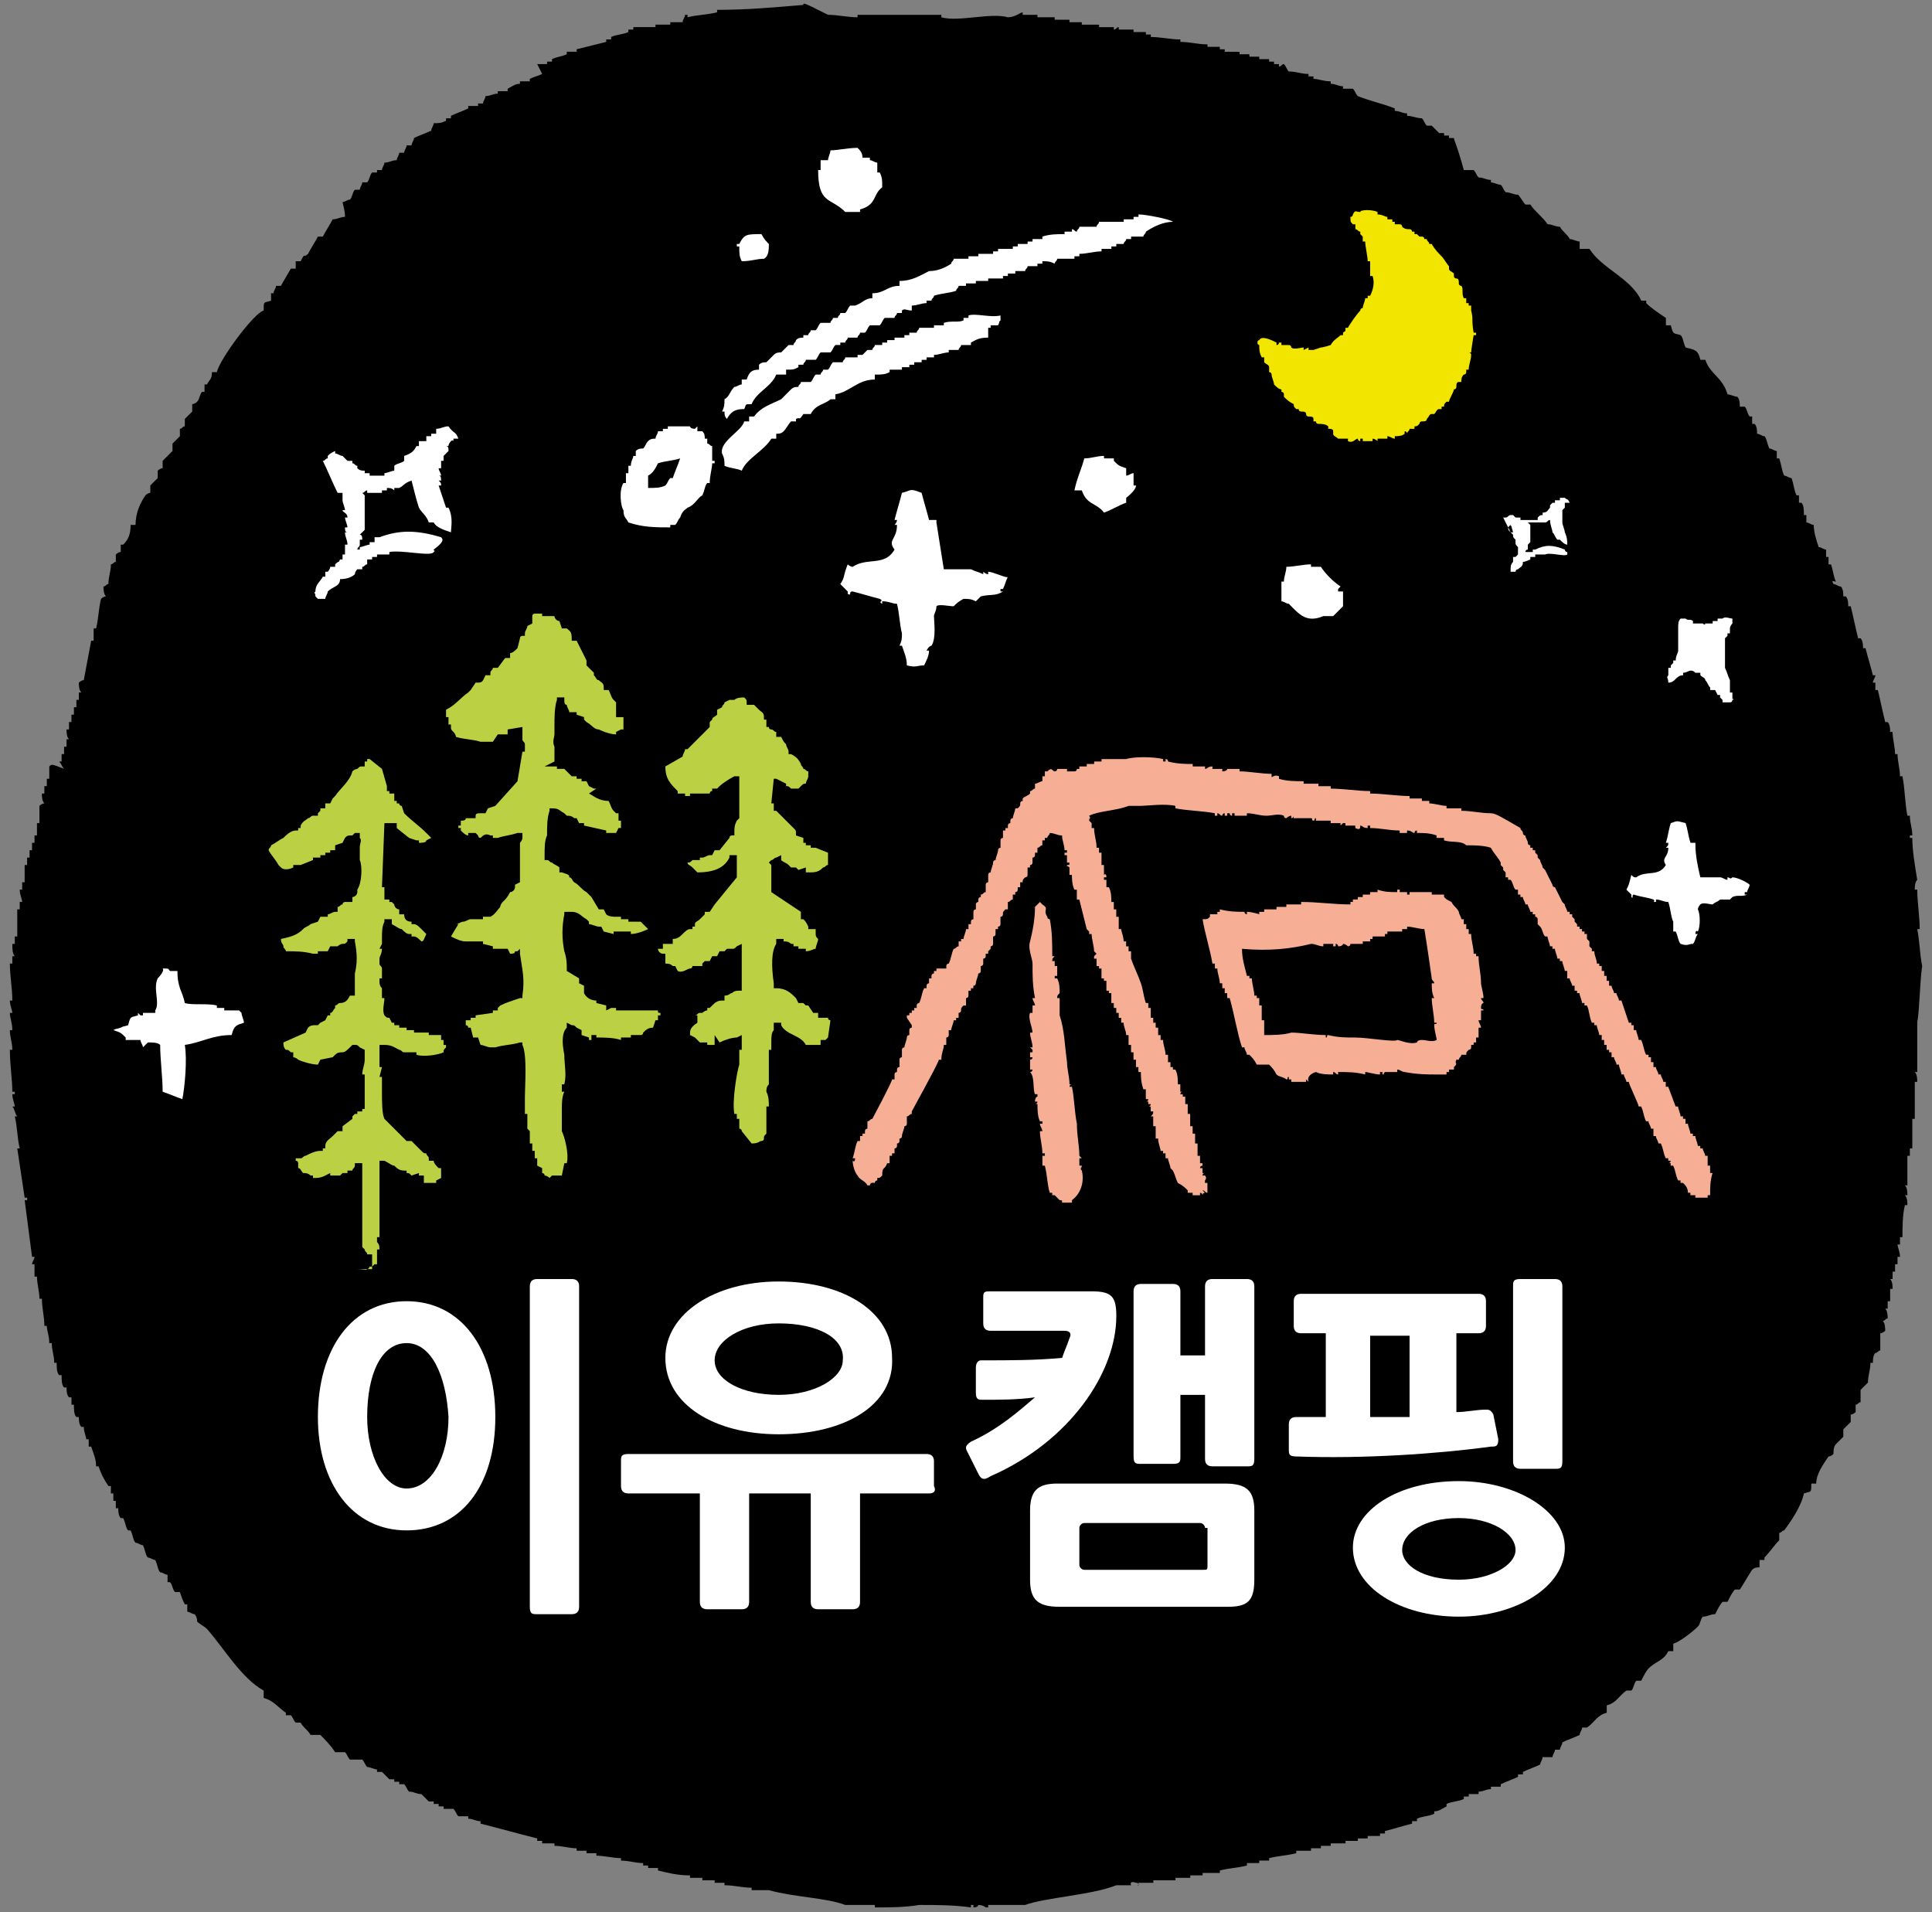
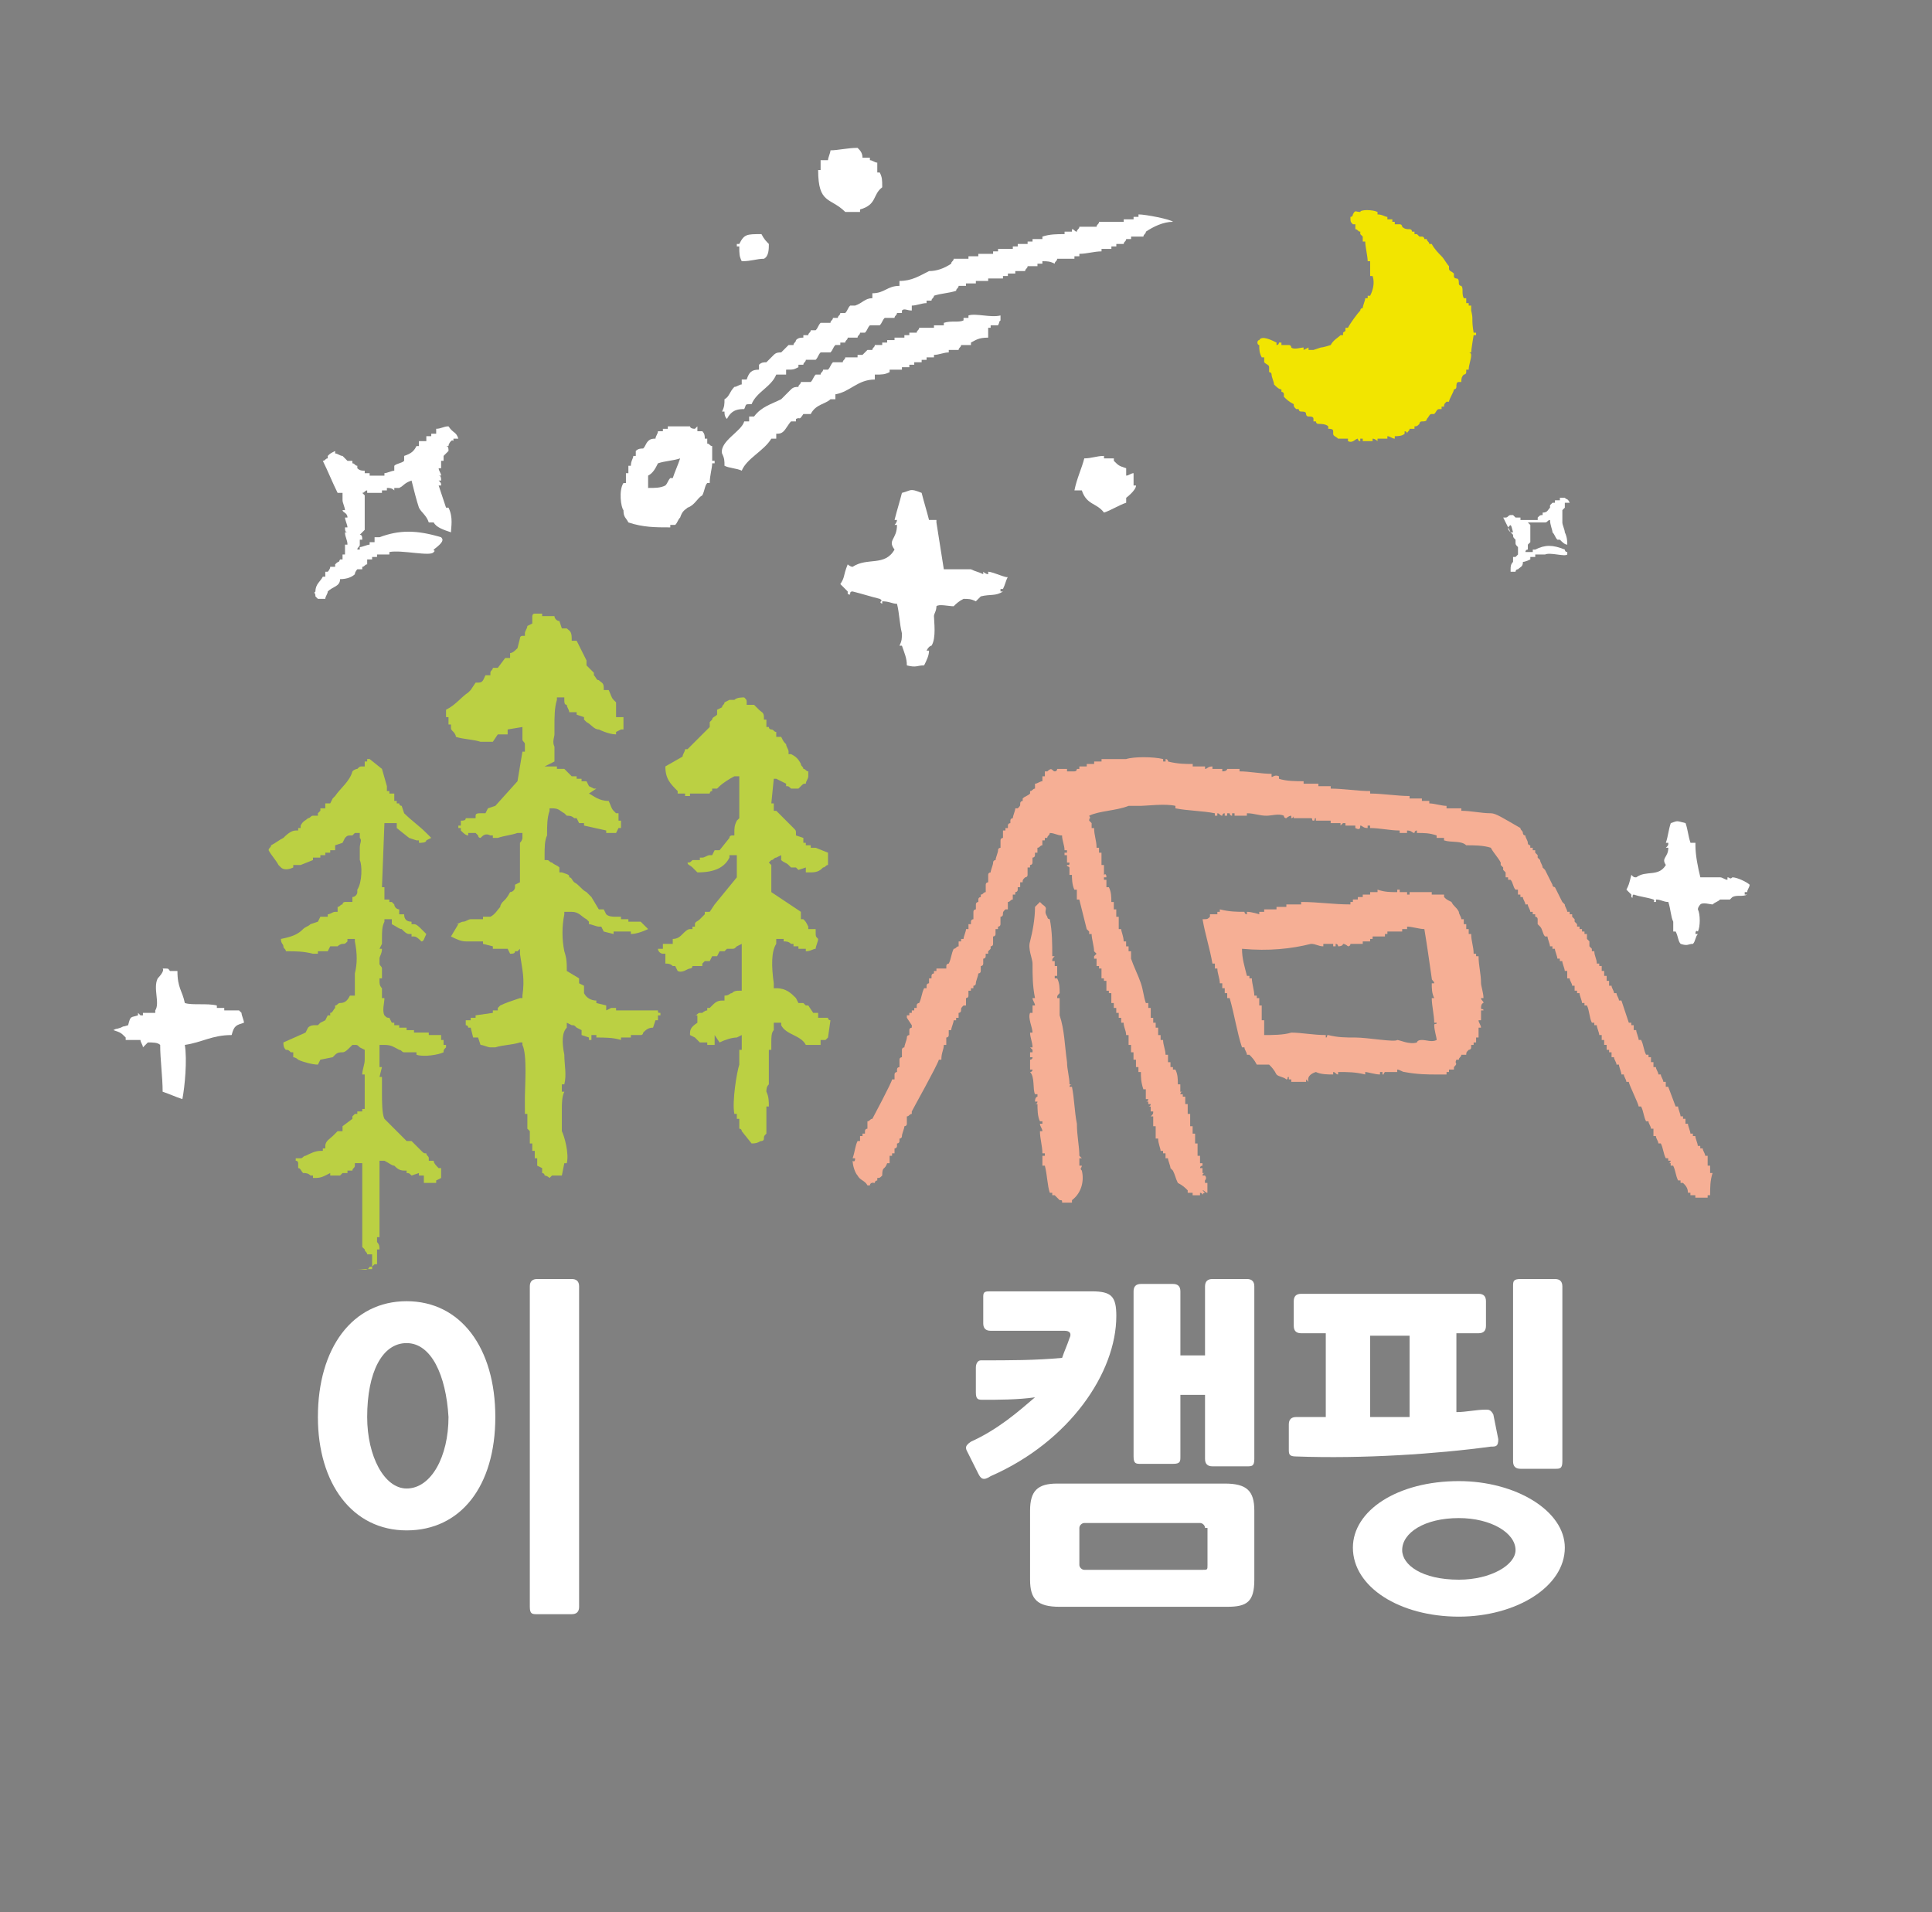
<svg xmlns="http://www.w3.org/2000/svg" version="1.1" id="Layer_1" x="0px" y="0px" viewBox="0 0 78.4 77.6" style="enable-background:new 0 0 78.4 77.6;" xml:space="preserve">
  <rect x="0" y="0" width="78.4" height="77.6" fill="#808080" stroke="none" />
  <style type="text/css">
	.st0{fill-rule:evenodd;clip-rule:evenodd;}
	.st1{fill:#BBD043;}
	.st2{fill-rule:evenodd;clip-rule:evenodd;fill:#FFFFFF;}
	.st3{fill-rule:evenodd;clip-rule:evenodd;fill:#F6AF95;}
	.st4{fill-rule:evenodd;clip-rule:evenodd;fill:#F2E500;}
	.st5{fill:#FFFFFF;}
</style>
  <g>
-     <path class="st0" d="M32.6,0.2c-1.2,0.1-2.3,0.2-3.5,0.2c0,0,0,0.1,0,0.1c-0.4,0.1-0.8,0.1-1.2,0.2c0,0,0-0.1,0-0.1   c0,0-0.1,0-0.1,0c0,0.1-0.1,0.2-0.1,0.3c-0.2,0-0.3,0-0.5,0c0,0,0,0.1,0,0.1c-0.2,0-0.4,0-0.6,0c0,0,0,0.1,0,0.1   c-0.3,0-0.6,0-0.9,0c0,0,0,0.1,0,0.1c-0.1,0-0.2,0-0.2,0c0,0,0,0.1,0,0.1c-0.2,0.1-0.5,0.1-0.7,0.2c0,0,0,0.1,0,0.1   c-0.1,0-0.2,0-0.2,0c0,0,0,0.1,0,0.1c-0.4,0.1-0.8,0.2-1.2,0.3c0,0,0,0.1,0,0.1c-0.1,0-0.2,0-0.4,0c0,0,0,0.1,0,0.1   c-0.2,0.1-0.4,0.1-0.6,0.2c0,0,0,0.1,0,0.1c-0.1,0-0.2,0-0.2,0c0,0,0,0.1,0,0.1c-0.1,0-0.2,0-0.4,0C22,3,22,3,22,3   c-0.2,0.1-0.3,0.1-0.5,0.2c0,0,0,0.1,0,0.1c-0.1,0-0.2,0-0.4,0c0,0,0,0.1,0,0.1c-0.2,0-0.3,0.1-0.5,0.2c0,0,0,0.1,0,0.1   c-0.1,0-0.2,0-0.4,0c0,0,0,0.1,0,0.1c-0.2,0-0.3,0.1-0.5,0.1c0,0.1-0.1,0.2-0.1,0.3c-0.1,0-0.2,0-0.2,0c0,0,0,0.1,0,0.1   c-0.1,0-0.2,0-0.4,0c0,0,0,0.1,0,0.1c-0.2,0.1-0.5,0.2-0.7,0.3c0,0,0,0.1,0,0.1c-0.1,0-0.2,0-0.2,0c0,0,0,0.1,0,0.1   c-0.2,0.1-0.3,0.1-0.5,0.1c0,0.1-0.1,0.2-0.1,0.3c-0.2,0.1-0.5,0.2-0.7,0.3c0,0.1-0.1,0.2-0.1,0.3c-0.1,0-0.2,0-0.2,0   c0,0.1-0.1,0.2-0.1,0.3c-0.1,0-0.2,0-0.2,0c0,0.1-0.1,0.2-0.1,0.3c-0.2,0-0.3,0.1-0.5,0.1c0,0.1-0.1,0.2-0.1,0.3   c-0.1,0-0.2,0-0.2,0c0,0,0,0.1,0,0.1c-0.1,0-0.2,0-0.2,0c-0.1,0.1-0.1,0.3-0.2,0.4c-0.1,0-0.2,0-0.2,0c0,0.1-0.1,0.2-0.1,0.3   c-0.1,0-0.2,0-0.2,0c-0.1,0.1-0.1,0.3-0.2,0.4c-0.1,0-0.2,0.1-0.3,0.1C14,8.6,14,8.7,14,8.8c-0.2,0-0.3,0.1-0.5,0.1   c-0.1,0.2-0.3,0.5-0.4,0.7c-0.1,0-0.2,0-0.2,0c-0.1,0.2-0.3,0.5-0.4,0.7c-0.2,0.2-0.1-0.1-0.3,0.3c-0.1,0-0.2,0-0.2,0   c0,0.1,0,0.2,0,0.3c-0.1,0-0.2,0-0.2,0c-0.1,0.2-0.3,0.5-0.4,0.7c-0.1,0-0.2,0-0.2,0c0,0.1-0.1,0.2-0.1,0.3c0,0-0.1,0-0.1,0   c0,0.1,0,0.2,0,0.3c-0.3,0.1-0.3,0-0.3,0.4c-0.4,0.1-1.8,2-1.9,2.5c-0.1,0-0.2,0-0.2,0c0,0.3-0.1,0.3-0.2,0.5c0,0-0.1,0-0.1,0   c0,0.1,0,0.2,0,0.3c0,0-0.1,0-0.1,0c-0.1,0.1-0.1,0.3-0.2,0.4c-0.1,0.1-0.2,0.1-0.2,0.1c0,0.1,0,0.2,0,0.3   c-0.1,0.1-0.2,0.2-0.3,0.3c0,0.1,0,0.2,0,0.3c-0.1,0-0.1,0.1-0.2,0.1c0,0.1,0,0.2,0,0.3c-0.1,0.1-0.2,0.2-0.3,0.3   c0,0.1,0,0.2,0,0.3c-0.1,0.1-0.3,0.3-0.4,0.4c0,0.1,0,0.2,0,0.3c-0.1,0-0.2,0.1-0.2,0.1c0,0.1,0,0.2,0,0.3   c-0.1,0.1-0.2,0.2-0.3,0.3c0,0.1,0,0.2,0,0.3c-0.1,0-0.2,0.1-0.2,0.1c-0.2,0.3-0.4,0.7-0.4,1.2c-0.1,0-0.2,0-0.2,0   c0,0.4-0.1,0.6-0.3,0.8c0,0-0.1,0-0.1,0c0,0.1,0,0.2,0,0.3c-0.1,0-0.2,0.1-0.2,0.1c0,0.1,0,0.2,0,0.3c-0.1,0-0.1,0.1-0.2,0.1   c0,0.3-0.1,0.5-0.1,0.8c-0.1,0-0.1,0.1-0.2,0.1c0,0.1,0,0.3,0.1,0.4c-0.1,0-0.2,0.1-0.2,0.1c-0.1,0.4-0.1,0.8-0.2,1.2   c0,0-0.1,0-0.1,0c0,0.2,0,0.4,0,0.5c0,0-0.1,0-0.1,0c-0.1,0.5-0.2,1.1-0.3,1.6c-0.1,0-0.2,0.1-0.2,0.1c0,0.1,0,0.3,0.1,0.4   c0,0-0.1,0-0.1,0c0,0.1,0,0.2,0,0.3c0,0-0.1,0-0.1,0c0,0.1,0,0.2,0,0.3c0,0-0.1,0-0.1,0c0,0.1,0,0.2,0,0.3c0,0-0.1,0-0.1,0   c0,0.1,0,0.2,0,0.3c0,0-0.1,0-0.1,0c0,0.1,0,0.2,0,0.3c0,0-0.1,0-0.1,0c0,0.1,0,0.3,0.1,0.4c0,0-0.1,0-0.1,0c0,0.1,0,0.2,0,0.3   c0,0-0.1,0-0.1,0c0,0.1,0,0.2,0,0.3c0,0-0.1,0-0.1,0c0,0.1,0,0.2,0,0.3c0,0-0.1,0-0.1,0c0.1,0.1,0.1,0.2,0.2,0.3   C2.1,31,2.1,31,2,31.1c0,0.2,0,0.4,0,0.5c0,0-0.1,0-0.1,0c0,0.1,0,0.2,0,0.3c0,0-0.1,0-0.1,0c0,0.1,0,0.2,0,0.3c0,0-0.1,0-0.1,0   c0,0.1,0,0.3,0.1,0.4c-0.1,0-0.2,0.1-0.2,0.1c0,0.2,0,0.4,0,0.7c0,0-0.1,0-0.1,0c0,0.2,0,0.4,0,0.5c0,0-0.1,0-0.1,0   c0,0.1,0,0.2,0,0.3c0,0-0.1,0-0.1,0c0,0.1,0,0.2,0,0.3c0,0-0.1,0-0.1,0c0,0.1,0,0.2,0,0.3c0,0-0.1,0-0.1,0c0,0.1,0,0.2,0,0.3   c0,0-0.1,0-0.1,0c0,0.2,0,0.4,0,0.7c0,0-0.1,0-0.1,0c0,0.1,0,0.2,0,0.3c0,0-0.1,0-0.1,0c0,0.2,0.1,0.4,0.1,0.5c0,0-0.1,0-0.1,0   c0,0.1,0,0.2,0,0.3c0,0-0.1,0-0.1,0c0,0.4,0,0.7,0,1.1c0,0-0.1,0-0.1,0c0,0.1,0,0.2,0,0.3c0,0-0.1,0-0.1,0c0,0.2,0,0.4,0.1,0.5   c0,0-0.1,0-0.1,0c0,0.1,0,0.2,0,0.3c0,0-0.1,0-0.1,0c0,0.5,0.1,1,0.1,1.5c0,0-0.1,0-0.1,0c0,0.2,0.1,0.4,0.1,0.5c0,0-0.1,0-0.1,0   c0,0.2,0.1,0.4,0.1,0.7c0,0-0.1,0-0.1,0c0,0.3,0.1,0.5,0.1,0.8c0,0-0.1,0-0.1,0c0,0.6,0.1,1.2,0.1,1.7c0,0,0.1,0,0.1,0   c0,0,0,0.1,0,0.1c0,0-0.1,0-0.1,0c0,0.2,0.1,0.4,0.1,0.5c0,0-0.1,0-0.1,0c0.1,0.1,0.1,0.3,0.2,0.4c0,0-0.1,0-0.1,0   c0.1,0.4,0.1,0.9,0.2,1.3c0,0-0.1,0-0.1,0c0.1,0.7,0.2,1.3,0.3,2c0,0,0.1,0,0.1,0c0,0,0,0.1,0,0.1c0,0-0.1,0-0.1,0   c0.1,0.8,0.2,1.5,0.3,2.3c0,0,0.1,0,0.1,0c0,0.1-0.1,0.2-0.1,0.3c0,0,0.1,0,0.1,0c0,0.2,0,0.4,0,0.5c0,0,0.1,0,0.1,0   c0,0.3,0.1,0.6,0.1,0.9c0,0,0.1,0,0.1,0c0,0.4,0.1,0.7,0.1,1.1c0,0,0.1,0,0.1,0c0,0.2,0.1,0.4,0.1,0.7c0,0,0.1,0,0.1,0   c0,0.3,0.1,0.5,0.1,0.8c0,0,0.1,0,0.1,0c0,0.2,0,0.4,0.1,0.5c0,0,0.1,0,0.1,0c0,0.2,0,0.4,0.1,0.5c0,0,0.1,0,0.1,0   c0,0.1,0,0.3,0.1,0.4c0,0,0.1,0,0.1,0c0,0.1,0,0.2,0,0.3c0,0,0.1,0,0.1,0c0,0.2,0,0.4,0.1,0.5c0,0,0.1,0,0.1,0c0,0.1,0,0.3,0.1,0.4   c0,0,0.1,0,0.1,0c0,0.2,0.1,0.4,0.1,0.5c0,0,0.1,0,0.1,0c0,0.1,0,0.2,0,0.3c0,0,0.1,0,0.1,0c0.1,0.3,0.2,0.5,0.2,0.8   c0,0,0.1,0,0.1,0c0.1,0.3,0.2,0.5,0.4,0.8c0,0,0.1,0,0.1,0c0,0.1,0,0.2,0,0.3c0,0,0.1,0,0.1,0c0,0.1,0,0.2,0,0.3c0,0,0.1,0,0.1,0   c0,0.1,0,0.2,0,0.3c0,0,0.1,0,0.1,0c0,0.1,0,0.3,0.1,0.4c0,0,0.1,0,0.1,0c0.1,0.2,0.1,0.4,0.2,0.5c0,0,0.1,0,0.1,0   c0.1,0.2,0.1,0.4,0.2,0.5c0.1,0,0.2,0.1,0.3,0.1c0.1,0.2,0.1,0.4,0.2,0.5c0.1,0,0.2,0.1,0.3,0.1c0.1,0.2,0.1,0.4,0.2,0.5   c0.1,0,0.2,0.1,0.3,0.1c0,0.1,0,0.2,0,0.3c0,0,0.1,0,0.1,0c0.1,0.1,0.1,0.3,0.2,0.4c0.1,0,0.2,0,0.2,0c0.1,0.3,0.1,0.3,0.2,0.5   c0,0,0.1,0,0.1,0c0,0.1,0,0.2,0,0.3c0.1,0,0.2,0.1,0.3,0.1C7.9,65.5,8,65.6,8,65.8c0.1,0.1,0.3,0.2,0.4,0.3c0.7,0.8,1.4,2,2.3,2.5   c0,0.1,0,0.2,0,0.3c0.4,0.1,0.6,0.4,0.9,0.6c0,0,0,0.1,0,0.1c0.1,0,0.2,0,0.2,0c0.1,0.1,0.1,0.2,0.2,0.3c0.1,0,0.2,0,0.2,0   c0.1,0.2,0.3,0.3,0.4,0.5c0.1,0,0.2,0,0.4,0c0.2,0.2,0.4,0.4,0.6,0.7c0.1,0,0.2,0,0.4,0c0.1,0.1,0.1,0.2,0.2,0.3c0.2,0,0.3,0,0.5,0   c0.1,0.1,0.1,0.2,0.2,0.3c0.1,0,0.3,0.1,0.4,0.1c0,0,0,0.1,0,0.1c0.1,0,0.2,0,0.2,0l0.3,0.3c0.1,0,0.2,0,0.2,0c0,0,0,0.1,0,0.1   c0.1,0,0.2,0,0.2,0c0,0,0,0.1,0,0.1c0.1,0,0.2,0,0.2,0c0.1,0.1,0.1,0.2,0.2,0.3c0.2,0,0.3,0.1,0.5,0.1l0.3,0.3c0.1,0,0.2,0,0.2,0   c0,0,0,0.1,0,0.1c0.1,0,0.2,0,0.2,0c0,0,0,0.1,0,0.1c0.1,0,0.2,0,0.2,0c0,0,0,0.1,0,0.1c0.1,0,0.2,0,0.4,0c0.1,0.1,0.1,0.2,0.2,0.3   c0.1,0,0.2,0,0.4,0c0,0,0,0.1,0,0.1c0.2,0,0.3,0.1,0.5,0.1c0,0,0,0.1,0,0.1c0.8,0.2,1.5,0.4,2.3,0.6c0,0,0,0.1,0,0.1   c0.1,0,0.2,0,0.2,0c0,0,0,0.1,0,0.1c0.2,0,0.3,0,0.5,0c0,0,0,0.1,0,0.1c0.3,0,0.6,0.1,0.9,0.1c0,0,0,0.1,0,0.1c0.1,0,0.2,0,0.4,0   c0,0,0,0.1,0,0.1c0.1,0,0.2,0,0.4,0c0,0,0,0.1,0,0.1c0.3,0,0.7,0.1,1,0.1c0,0,0,0.1,0,0.1c0.3,0,0.6,0.1,0.9,0.1c0,0,0,0.1,0,0.1   c0.1,0,0.2,0,0.2,0c0,0,0,0.1,0,0.1c0.1,0,0.2,0,0.4,0c0,0,0,0.1,0,0.1c0.4,0.1,0.8,0.2,1.3,0.2c0,0,0,0.1,0,0.1c0.2,0,0.3,0,0.5,0   c0,0,0,0.1,0,0.1c0.2,0,0.3,0,0.5,0c0,0,0,0.1,0,0.1c0.1,0,0.2,0,0.4,0c0,0,0,0.1,0,0.1c0.4,0,0.7,0.1,1.1,0.1c0,0,0,0.1,0,0.1   c0.2,0,0.5,0,0.7,0c1.1,0.3,2.3,0.3,3.1,0.6c0.4,0,0.8,0,1.2,0c0,0,0,0.1,0,0.1c0.6,0,1.2,0,1.8-0.1c0.7,0,1.4,0,2.1,0.1   c0,0,0-0.1,0-0.1c0,0,0.1,0,0.1,0c0,0,0,0.1,0,0.1c0.2,0,0.2-0.1,0.2-0.1c0.2,0,0.3,0.1,0.3,0.1c0,0,0.1,0,0.1,0c0,0,0-0.1,0-0.1   c0.5,0,1,0,1.5,0c0.8-0.3,2.7-0.4,3.7-0.8c0.2,0,0.4,0,0.6,0c0,0-0.1-0.2,0.2-0.1c0.2,0,0,0.2,0.1,0.1c0,0,0-0.1,0-0.1   c0.2,0,0.4,0,0.6,0c0,0,0-0.1,0-0.1c0.3,0,0.6,0,0.9,0c0,0,0-0.1,0-0.1c0.2,0,0.4,0,0.6,0c0,0,0-0.1,0-0.1c0.2,0,0.3,0,0.5,0   c0,0,0-0.1,0-0.1c0.2,0,0.5,0,0.7,0c0,0,0-0.1,0-0.1c0.4-0.1,0.7-0.1,1.1-0.2c0,0,0-0.1,0-0.1c0.2,0,0.3,0,0.5,0c0,0,0-0.1,0-0.1   c0.1,0,0.2,0,0.4,0c0,0,0-0.1,0-0.1c0.4-0.1,0.7-0.1,1.1-0.2c0,0,0-0.1,0-0.1c0.2,0,0.4,0,0.6,0c0,0,0-0.1,0-0.1c0.1,0,0.2,0,0.4,0   c0,0,0-0.1,0-0.1c0.1,0,0.2,0,0.4,0c0,0,0-0.1,0-0.1c0.2,0,0.4,0,0.6,0c0,0,0-0.1,0-0.1c0.2,0,0.3,0,0.5,0c0,0,0-0.1,0-0.1   c0.1,0,0.2,0,0.4,0c0,0,0-0.1,0-0.1c0.2,0,0.3,0,0.5,0c0,0,0-0.1,0-0.1c0.1,0,0.2,0,0.2,0c0,0,0-0.1,0-0.1c0.4-0.1,0.7-0.2,1.1-0.3   c0,0,0-0.1,0-0.1c0.1,0,0.2,0,0.2,0c0,0,0-0.1,0-0.1c0.2-0.1,0.5-0.1,0.7-0.2c0,0,0-0.1,0-0.1c0.2,0,0.3-0.1,0.5-0.2   c0,0,0-0.1,0-0.1c0.2-0.1,0.5-0.1,0.7-0.2c0,0,0-0.1,0-0.1c0.1,0,0.2,0,0.2,0c0,0,0-0.1,0-0.1c0.1,0,0.2,0,0.4,0c0,0,0-0.1,0-0.1   c0.2,0,0.3-0.1,0.5-0.1c0,0,0-0.1,0-0.1c0.1,0,0.2,0,0.4,0c0,0,0-0.1,0-0.1c0.2-0.1,0.5-0.2,0.7-0.3c0,0,0-0.1,0-0.1   c0.1,0,0.2,0,0.2,0c0,0,0-0.1,0-0.1c0.2-0.1,0.5-0.2,0.7-0.3c0-0.1,0.1-0.2,0.1-0.3c0.1,0,0.2,0,0.4,0c0-0.1,0.1-0.2,0.1-0.3   c0.1,0,0.2,0,0.2,0c0-0.1,0.1-0.2,0.1-0.3c0.2-0.1,0.5-0.2,0.7-0.3c0-0.1,0.1-0.2,0.1-0.3c0.1,0,0.2,0,0.2,0   c0.3-0.2,0.4-0.5,0.8-0.6c0-0.1,0-0.2,0-0.3c0.4-0.1,0.5-0.4,0.8-0.6c0.1,0,0.2,0,0.2,0c0.1-0.1,0.1-0.3,0.2-0.4c0.1,0,0.2,0,0.2,0   c0.1-0.2,0.2-0.4,0.3-0.5c0.3-0.3,0.6-0.3,0.8-0.7c0.1,0,0.2,0,0.2,0c0-0.1,0-0.2,0-0.3c0.3-0.1,0.8-0.5,1-0.7   c0.1-0.1,0.1-0.3,0.2-0.4c0.2,0,0.3-0.1,0.5-0.1c0.1-0.2,0.2-0.4,0.3-0.5c0.1,0,0.2,0,0.2,0c0.1-0.2,0.2-0.4,0.3-0.5   c0.1,0,0.2,0,0.2,0c0.2-0.3,0.3-0.5,0.5-0.8c0.1-0.1,0.2-0.1,0.3-0.1c0-0.1,0-0.2,0-0.3c0.1,0,0.2,0,0.2,0c0,0,0-0.1,0-0.1   c0.2-0.2,0.4-0.5,0.6-0.7c0-0.1,0-0.2,0-0.3c0.1,0,0.1-0.1,0.2-0.1c0.3-0.4,0.7-1,0.8-1.5c0.3-0.1,0.3,0,0.3-0.4c0.1,0,0.2,0,0.2,0   c0-0.4,0.3-0.8,0.5-1.1c0.1,0,0.2-0.1,0.2-0.1c0-0.1,0-0.3,0.1-0.4c0.1-0.1,0.2-0.2,0.3-0.3c0-0.1,0-0.2,0-0.3   c0.1-0.1,0.2-0.2,0.3-0.3c0-0.1,0-0.2,0-0.3c0.1,0,0.2-0.1,0.2-0.1c0-0.1,0-0.2,0-0.3c0.1,0,0.1-0.1,0.2-0.1c0-0.2,0-0.4,0-0.5   c0.1-0.1,0.2-0.2,0.3-0.3c0-0.3,0.1-0.5,0.1-0.8c0,0,0.1,0,0.1,0c0-0.1,0-0.3,0.1-0.4c0.1,0,0.1-0.1,0.2-0.1c0-0.2,0-0.4,0-0.7   c0.1,0,0.2-0.1,0.2-0.1c0-0.1,0-0.3-0.1-0.4c0.1,0,0.1-0.1,0.2-0.1c0-0.1,0-0.3-0.1-0.4c0,0,0.1,0,0.1,0c0-0.1,0-0.2,0-0.3   c0,0,0.1,0,0.1,0c0-0.2,0-0.4,0-0.5c0,0,0.1,0,0.1,0c0-0.1,0-0.3-0.1-0.4c0,0,0.1,0,0.1,0c0-0.1,0-0.2,0-0.3c0,0,0.1,0,0.1,0   c0-0.1,0-0.2,0-0.3c0,0,0.1,0,0.1,0c0-0.1,0-0.2,0-0.3c0,0,0.1,0,0.1,0c0-0.2-0.1-0.4-0.1-0.5c0,0,0.1,0,0.1,0c0-0.1,0-0.2,0-0.3   c0,0,0.1,0,0.1,0c0-0.4,0-0.9,0.1-1.3c0,0,0.1,0,0.1,0c0-0.1,0-0.3-0.1-0.4c0,0,0.1,0,0.1,0c0-0.1,0-0.3-0.1-0.4c0,0,0.1,0,0.1,0   c0-0.4,0-0.8,0-1.2c0,0,0.1,0,0.1,0c0-0.1,0-0.2,0-0.3c0,0,0.1,0,0.1,0c0-0.4,0-0.8,0-1.2c0,0,0.1,0,0.1,0c0-0.5,0-1,0-1.5   c0,0,0.1,0,0.1,0c0-0.1,0-0.3-0.1-0.4c0,0,0.1,0,0.1,0c0-0.7,0-1.3,0-2c0.1-0.6,0.1-1.6,0.2-2.3c-0.1-0.5-0.1-1-0.2-1.5   c0,0,0.1,0,0.1,0c0-0.5-0.1-1.1-0.1-1.6c0,0-0.1,0-0.1,0c0-0.1,0-0.3,0.1-0.4c-0.1-0.6-0.2-1.2-0.2-1.7c0,0-0.1,0-0.1,0   c0,0,0-0.1,0-0.1c0,0,0.1,0,0.1,0c0-0.3-0.1-0.5-0.1-0.8c0,0-0.1,0-0.1,0c-0.1-0.5-0.1-1.1-0.2-1.6c0,0-0.1,0-0.1,0   c0-0.3-0.1-0.6-0.1-0.9c0,0-0.1,0-0.1,0c0-0.3-0.1-0.6-0.1-0.9c0,0-0.1,0-0.1,0c0-0.1,0-0.3-0.1-0.4c0,0-0.1,0-0.1,0   c-0.1-0.4-0.2-0.9-0.3-1.3c0,0-0.1,0-0.1,0c0-0.1,0-0.2,0-0.3c0,0-0.1,0-0.1,0c0-0.1,0.1-0.2,0.1-0.3c0,0-0.1,0-0.1,0   c-0.1-0.4-0.2-0.7-0.3-1.1c0,0-0.1,0-0.1,0c0-0.1,0-0.3-0.1-0.4c0,0-0.1,0-0.1,0c-0.1-0.4-0.2-0.9-0.3-1.3c0,0-0.1,0-0.1,0   c0-0.1,0-0.3-0.1-0.4c0,0-0.1,0-0.1,0c0-0.1,0-0.3-0.1-0.4c-0.1,0-0.2-0.1-0.3-0.1c-0.1-0.2,0-0.1,0.1-0.1   c-0.1-0.2-0.1-0.4-0.2-0.7c0,0-0.1,0-0.1,0c0-0.1,0-0.2,0-0.3c0,0-0.1,0-0.1,0c0-0.1,0-0.2,0-0.3c-0.1,0-0.2-0.1-0.3-0.1   c-0.1-0.3-0.2-0.6-0.2-0.9c-0.1,0-0.2-0.1-0.3-0.1c0-0.1,0-0.2,0-0.3c0,0-0.1,0-0.1,0c0-0.2,0-0.4-0.1-0.5c0,0-0.1,0-0.1,0   c0-0.1,0-0.2,0-0.3c0,0-0.1,0-0.1,0c-0.1-0.2-0.1-0.4-0.2-0.7c-0.1,0-0.2-0.1-0.3-0.1c-0.1-0.2-0.1-0.4-0.2-0.7c0,0-0.1,0-0.1,0   c0-0.1,0-0.2,0-0.3c-0.1,0-0.2-0.1-0.3-0.1c-0.1-0.2-0.1-0.4-0.2-0.5c-0.1,0-0.2-0.1-0.3-0.1c0-0.1,0-0.3-0.1-0.4c0,0-0.1,0-0.1,0   c0-0.1,0-0.2,0-0.3c0,0-0.1,0-0.1,0c-0.1-0.1-0.1-0.3-0.2-0.4c-0.1,0-0.2,0-0.2,0c0-0.1,0-0.3-0.1-0.4c-0.1,0-0.3-0.1-0.4-0.1   c-0.2-0.7-0.7-0.8-0.9-1.4c-0.1,0-0.2,0-0.2,0c-0.1-0.4-0.2-0.4-0.6-0.5c-0.1-0.2-0.1-0.4-0.2-0.5c-0.3-0.1-0.3,0-0.4-0.4   c-0.1,0-0.2,0-0.2,0c0-0.1,0-0.2,0-0.3c-0.3-0.2-0.6-0.4-0.8-0.6c0,0,0-0.1,0-0.1c-0.1,0-0.2,0-0.2,0c-0.4-0.9-1.6-1.3-2.1-2.1   c-0.1,0-0.2,0-0.4,0c0-0.1,0-0.2,0-0.3c-0.1,0-0.3-0.1-0.4-0.1c-0.1-0.2-0.3-0.3-0.4-0.5c-0.2,0-0.3-0.1-0.5-0.1   c-0.2-0.3-0.5-0.5-0.7-0.8c-0.1,0-0.2,0-0.2,0c-0.1-0.1-0.2-0.3-0.3-0.4c-0.2,0-0.3-0.1-0.5-0.1c-0.1-0.1-0.1-0.2-0.2-0.3   c-0.1,0-0.3-0.1-0.4-0.1c0,0,0-0.1,0-0.1c-0.2,0-0.3-0.1-0.5-0.1c-0.1-0.1-0.1-0.2-0.2-0.3c-0.1,0-0.2,0-0.4,0   C59.1,5.8,59,5.7,59,5.6c-0.1,0-0.2,0-0.2,0c0,0,0-0.1,0-0.1c-0.1,0-0.2,0-0.2,0c0,0,0-0.1,0-0.1c-0.1,0-0.2,0-0.2,0l-0.3-0.3   c-0.1,0-0.2,0-0.2,0c-0.1-0.1-0.1-0.2-0.2-0.3c-0.2,0-0.4-0.1-0.6-0.1c0,0,0-0.1,0-0.1c-0.2,0-0.3-0.1-0.5-0.1c0,0,0-0.1,0-0.1   c-0.5-0.2-1-0.3-1.5-0.5c-0.1-0.1-0.1-0.2-0.2-0.3c-0.1,0-0.2,0-0.4,0c0,0,0-0.1,0-0.1c-0.2,0-0.3-0.1-0.5-0.1c0,0,0-0.1,0-0.1   c-0.3,0-0.5-0.1-0.7-0.1c0,0,0-0.1,0-0.1c-0.1,0-0.2,0-0.2,0c0,0,0-0.1,0-0.1c-0.3,0-0.5-0.1-0.8-0.1c-0.1-0.1-0.1-0.2-0.2-0.3   c-0.1,0-0.1,0.1-0.2,0.1c0,0,0-0.1,0-0.1c-0.1,0-0.2,0-0.2,0c0,0,0-0.1,0-0.1c-0.1,0-0.2,0-0.2,0c0,0,0-0.1,0-0.1   c-0.1,0-0.2,0-0.4,0c0,0,0-0.1,0-0.1c-0.1,0-0.2,0-0.4,0c0,0,0-0.1,0-0.1c-0.1,0-0.2,0-0.4,0c0,0,0-0.1,0-0.1c-0.2,0-0.4,0-0.6,0   c0,0,0-0.1,0-0.1c-0.1,0-0.2,0-0.2,0c0,0,0-0.1,0-0.1c-0.2,0-0.3,0-0.5,0c0,0,0-0.1,0-0.1c-0.4,0-0.7-0.1-1.1-0.1c0,0,0-0.1,0-0.1   c-0.4,0-0.8-0.1-1.2-0.1c0,0,0-0.1,0-0.1c-0.1,0-0.2,0-0.2,0c0,0,0-0.1,0-0.1c-0.2,0-0.3,0-0.5,0c0,0,0-0.1,0-0.1   c-0.2,0-0.4,0-0.6,0c0,0,0-0.1,0-0.1c-0.1,0-0.1,0.1-0.2,0.1c0,0,0-0.1,0-0.1c-0.2,0-0.4,0-0.6,0c0,0,0-0.1,0-0.1   c-0.2,0-0.5,0-0.7,0c0,0,0-0.1,0-0.1c-0.2,0-0.3,0-0.5,0c0,0,0-0.1,0-0.1c-0.2,0-0.4,0-0.6,0c0,0,0-0.1,0-0.1c-0.2,0-0.5,0-0.7,0   c0,0,0-0.1,0-0.1c-0.2,0-0.4,0-0.6,0c0,0,0-0.1,0-0.1c-0.1,0-0.3,0.2-0.6,0.2c-0.7-0.2-2,0.2-2.7,0c0,0,0-0.1,0-0.1   c-1.1,0-2.3,0-3.4,0c0,0,0,0.1,0,0.1c-0.4,0-0.8-0.1-1.2-0.1C32.6,0.1,32.6,0.1,32.6,0.2z" />
    <g>
      <path class="st1" d="M22.3,47.8C22.3,47.8,22.3,47.8,22.3,47.8L22.3,47.8C22.3,47.8,22.3,47.8,22.3,47.8l0.1-0.1l0.1,0    c0.1,0,0.1,0,0.1,0l0.1,0l0,0c0,0,0.1,0,0.1,0l0.1-0.5H23c0.1-0.4-0.1-1.1-0.2-1.3l0,0v-0.9c0-0.2,0-0.5,0.1-0.7c0,0,0,0,0,0h-0.1    v-0.3h0.1c0.1-0.4,0-0.8,0-1.2c-0.1-0.5-0.1-0.9,0.1-1.1v-0.2l0.2,0.1c0.1,0,0.1,0,0.2,0.1l0.2,0.1l0,0.2l0.3,0.1v0.1H24V42h0.2    v0.1c0.3,0,0.7,0,1,0.1v-0.1h0.4V42h0.3v0l0.1,0c0.1,0,0.1-0.1,0.1-0.1c0.1-0.1,0.2-0.2,0.4-0.2l0.1-0.3h0.1v-0.2h0.1    c0,0,0-0.1,0-0.1l0,0c-0.1,0-0.1,0-0.1-0.1h-1.7v-0.1l-0.2,0l-0.2,0.1v-0.2l-0.4-0.1v-0.1c-0.2,0-0.4-0.1-0.5-0.3l0,0V40l-0.2-0.1    v-0.2l-0.5-0.3l0-0.1c0-0.2,0-0.4-0.1-0.7c-0.1-0.5-0.1-1,0-1.5l0-0.1l0.1,0c0,0,0.1,0,0.1,0c0,0,0,0,0,0l0,0l0.1,0    c0.3,0,0.4,0.2,0.6,0.3c0,0,0.1,0.1,0.1,0.1l0,0v0.1c0.1,0,0.3,0.1,0.4,0.1l0.1,0l0.1,0.2l0.4,0.1v-0.1h0.7v0.1    c0.3,0,0.7-0.2,0.7-0.2c0,0,0,0,0,0c0,0,0,0,0,0c0,0-0.1-0.1-0.1-0.1c-0.1-0.1-0.1-0.1-0.2-0.2l-0.1,0v0h-0.4v-0.1h-0.3v-0.1    c-0.1,0-0.1,0-0.2,0c-0.1,0-0.3,0-0.4-0.1l0,0l-0.1-0.2h-0.2L24,36.4l-0.2-0.2c-0.2-0.1-0.3-0.3-0.5-0.4c-0.1-0.1-0.1-0.2-0.2-0.2    c0-0.1,0-0.1-0.3-0.2l-0.1,0v-0.2c-0.1-0.1-0.2-0.1-0.3-0.2c-0.1,0-0.1-0.1-0.2-0.1l-0.1,0l0-0.2c0-0.3,0-0.6,0.1-0.8    c0-0.4,0-0.7,0.1-1l0-0.1l0.1,0c0.3,0,0.3,0.1,0.5,0.2l0.1,0.1v0c0.1,0,0.2,0,0.3,0.1l0.1,0l0.1,0.2h0.2v0.1l0.9,0.2v0.1h0.4    l0.1-0.2h0.1l0-0.3h-0.1l0-0.1c0-0.1,0-0.1,0-0.1c0,0,0,0,0-0.1h-0.1l-0.1-0.1c-0.1-0.1-0.1-0.2-0.2-0.4c-0.4,0-0.6-0.2-0.8-0.3    L24.2,32V32c0,0-0.1,0-0.1,0l-0.2-0.1l-0.1-0.2h-0.2v-0.1h-0.2v-0.1h-0.2l-0.3-0.3h-0.3v-0.1h-0.5l0.4-0.2c0,0,0-0.1,0-0.2    c0-0.1,0-0.2,0-0.4c0,0,0,0,0,0c0,0,0,0,0,0l0,0l0,0c-0.1-0.2,0-0.4,0-0.5c0-0.1,0-0.2,0-0.2l0,0l0-0.1c0-0.4,0-0.8,0.1-1.1l0-0.1    h0.3l0,0.1c0,0.1,0,0.2,0.1,0.2c0,0.1,0.1,0.2,0.1,0.3h0.3V29l0.3,0.1l0,0.1c0,0,0,0,0.1,0.1c0.2,0.1,0.3,0.3,0.5,0.3l0,0l0,0    c0,0,0.4,0.2,0.7,0.2v-0.1l0.2-0.1c0,0,0.1,0,0.1,0v-0.5H25v-0.2H25v-0.4h0l-0.1-0.1c-0.1-0.1-0.1-0.2-0.2-0.4h-0.2l0-0.1    c0-0.2-0.1-0.2-0.2-0.3c-0.1,0-0.1-0.1-0.2-0.2l0,0v-0.1L23.8,27l0-0.2h0l-0.4-0.8h-0.2l0-0.1c0-0.3-0.1-0.3-0.2-0.4l-0.1,0l0,0    h-0.1l-0.1-0.3c-0.1,0-0.2-0.1-0.2-0.2H22v-0.1h-0.2v0l-0.1,0c-0.1,0-0.1,0.1-0.1,0.1c0,0.1,0,0.2,0,0.3l0,0l-0.2,0.1    c0,0.1-0.1,0.2-0.1,0.3l0,0.1l-0.1,0c0,0-0.1,0-0.1,0.1L21,26.3l0,0c-0.1,0.1-0.2,0.2-0.3,0.2v0.2h-0.2l-0.3,0.4H20l0,0    c0,0.1-0.1,0.1-0.1,0.2l0,0.1h-0.2c-0.1,0.2-0.1,0.3-0.3,0.3l0,0c0,0-0.1,0-0.1,0L19.1,28l-0.1,0.1c-0.3,0.2-0.5,0.5-0.9,0.7    c0,0.1,0,0.1,0,0.1c0,0.1,0,0.1,0,0.2h0.1v0.3h0.1l0,0.1c0,0.1,0,0.1,0.1,0.2c0,0,0.1,0.1,0.1,0.2c0.3,0.1,0.7,0.1,1,0.2H20    l0.2-0.3h0.4c0,0,0,0,0-0.1l0-0.1l0.6-0.1V30c0,0,0,0,0,0c0,0.1,0.1,0.1,0.1,0.2v0.3h-0.1l-0.2,1.2l-0.9,1l-0.3,0.1l-0.1,0.2    l-0.1,0V33l-0.1,0c-0.1,0-0.2,0-0.2,0.1l0,0v0.1h-0.4c0,0.1-0.1,0.1-0.2,0.1v0.2h-0.1c0,0,0,0,0,0.1c0,0,0,0,0,0h0.1l0,0.1    c0.1,0.1,0.2,0.2,0.3,0.2v-0.1h0.3l0.1,0.1c0,0,0,0.1,0.1,0.1c0,0,0,0,0,0c0.1-0.1,0.2-0.2,0.4-0.1l0.1,0v0.1l0.1,0v0l0.1,0    c0.3-0.1,0.5-0.1,0.8-0.2l0.2,0l0,0.2c0,0.1-0.1,0.2-0.1,0.2v1.6l-0.2,0.1c0,0,0,0,0,0.1c0,0.1-0.1,0.2-0.2,0.2    c-0.1,0.2-0.2,0.3-0.2,0.3c0,0-0.1,0.1-0.1,0.1c0,0-0.1,0.1-0.1,0.2c-0.1,0.1-0.2,0.3-0.4,0.4l-0.1,0h-0.2v0.1h-0.4v0l-0.1,0    c-0.1,0-0.2,0.1-0.3,0.1c-0.1,0-0.2,0.1-0.3,0.1l-0.1,0h0.2L18.3,38c0.2,0.1,0.4,0.2,0.6,0.2h0.7v0.1l0.4,0.1v0.1h0.6l0.1,0.2    c0.1,0,0.2,0,0.2-0.1c0,0,0.1,0,0.1,0l0.1-0.1l0,0.2c0.1,0.7,0.2,1,0.1,1.7l0,0.1l-0.1,0c-0.3,0.1-0.6,0.2-0.8,0.3l-0.1,0.1V41H20    v0.1l-0.7,0.1v0.1h-0.2v0.1L19,41.4c0,0,0,0-0.1,0v0.2c0,0,0.1,0,0.1,0.1l0.1,0l0.1,0.4h0.2l0.1,0.3c0.1,0,0.3,0.1,0.4,0.1l0.1,0    v0l0.1,0c0.3-0.1,0.7-0.1,1-0.2l0.1,0l0,0.1c0.2,0.4,0.1,1.7,0.1,2.1l0,0h0V45l-0.1,0c0,0,0,0,0,0h0.1v0.2h0.1v0.6    c0,0,0.1,0.1,0.1,0.1h0v0l0,0.1h0v0.4h0.1v0.3h0.1V47h0.1v0.3l0.2,0.1v0.2c0,0,0.1,0,0.1,0.1C22.1,47.7,22.2,47.7,22.3,47.8z" />
    </g>
    <g>
      <path class="st1" d="M14.5,51.5C14.5,51.5,14.6,51.5,14.5,51.5c0.3,0,0.4,0.1,0.5-0.1l0,0l0,0c0.1,0,0.1,0,0.2-0.1c0,0,0,0,0.1,0    v-0.6h0.1c0-0.1,0-0.2-0.1-0.3c0-0.1,0-0.1,0-0.1l0-0.1h0.1V49c0-0.4,0-0.9,0-1.2c0-0.2,0-0.4,0-0.5l0-0.2l0.2,0    c0.2,0.1,0.3,0.2,0.4,0.2c0.1,0.1,0.2,0.2,0.4,0.2l0.1,0v0.1c0.1,0,0.1,0,0.2,0.1l0,0l0.3-0.1v0.1h0.2V48c0.1,0,0.4,0,0.5,0v-0.1    l0.2-0.1v-0.4c0,0-0.1,0-0.1,0l0,0l0,0c-0.1-0.1-0.2-0.2-0.2-0.3l0,0h-0.2l0-0.1c0-0.1-0.1-0.1-0.1-0.2c-0.1,0-0.1,0-0.2-0.1l0,0    l-0.4-0.4h-0.2l-0.2-0.2c-0.2-0.2-0.3-0.3-0.5-0.5l-0.2-0.2l0,0c-0.1-0.2-0.1-0.7-0.1-1.1c0-0.1,0-0.2,0-0.3v-0.3h-0.1l0.1-0.4    h-0.1v-0.1c0,0,0-0.1,0-0.1h0v-0.3h0c0-0.1,0-0.2,0-0.2l0-0.2l0.2,0c0.3,0,0.4,0.1,0.6,0.2c0.1,0,0.1,0.1,0.2,0.1h0.5v0.1    c0.3,0.1,0.9,0,1.1-0.1c0,0,0,0,0,0c0-0.1,0-0.1,0.1-0.2l0,0c0-0.1,0-0.1,0-0.1h-0.1v-0.2h-0.1V42h-0.5v-0.1h-0.6v-0.1h-0.3v-0.1    h-0.3v-0.1h-0.2v-0.1h-0.1l-0.1-0.2c-0.1,0-0.1,0-0.2-0.1l0,0l0,0c-0.1-0.2,0-0.5,0-0.7c0,0,0,0,0,0h-0.1l0-0.2c0-0.1,0-0.1,0-0.2    l0,0c-0.1-0.1-0.1-0.2-0.1-0.3l0-0.1h0.1v-0.4c0,0,0,0,0,0c0-0.1-0.1-0.1-0.1-0.2c0,0,0-0.1,0-0.2c0-0.1,0.1-0.2,0.1-0.4h-0.1    l0.1-0.2c0,0,0,0,0-0.1h0v-0.1c0-0.3,0-0.5,0.1-0.7l0-0.1h0.3v0.2c0.2,0.1,0.3,0.2,0.4,0.2c0.1,0.1,0.2,0.2,0.3,0.2l0.1,0v0.1    c0,0,0.1,0,0.1,0c0.1,0,0.2,0.1,0.3,0.2c0.1,0,0.1-0.1,0.2-0.3c-0.1-0.1-0.1-0.1-0.2-0.2c-0.1-0.1-0.2-0.2-0.3-0.2l-0.1,0v-0.1    c-0.2,0-0.3-0.1-0.3-0.3h-0.2v-0.2c-0.1,0-0.2-0.1-0.2-0.2c0,0-0.1-0.1-0.1-0.1l-0.1,0v-0.1l0,0l-0.1,0h-0.1v-0.5h-0.1l0.1-2.6    h0.5v0.2l0.5,0.4v0l0.3,0.1v0H17v0.1c0.1,0,0.3,0,0.3-0.1l0,0l0.2-0.1c0,0,0,0,0,0l0-0.1l0,0V34l-0.2-0.2    c-0.3-0.3-0.6-0.5-0.9-0.8l0,0l-0.1-0.3c0,0-0.1,0-0.1-0.1l-0.1,0v-0.1h-0.1v-0.3c0,0-0.1,0-0.1,0l-0.1,0l0-0.1h-0.1v-0.2h0    l-0.2-0.7L15,30.8c0,0,0,0,0,0c0,0,0,0-0.1,0v0.1h-0.1v0.2l-0.1,0c-0.1,0-0.1,0-0.2,0.1c0,0-0.1,0-0.2,0.1c-0.1,0.4-0.5,0.7-0.7,1    l-0.1,0.1l-0.1,0.2h-0.2c0,0,0,0.1,0,0.1l0,0.1h-0.2l0,0.1c0,0-0.1,0.1-0.1,0.1l0,0.1h-0.1v0l-0.1,0c-0.1,0-0.1,0.1-0.2,0.1    c-0.1,0.1-0.2,0.1-0.3,0.3l0,0.1h-0.1v0.1l-0.1,0c-0.2,0-0.4,0.2-0.5,0.3c-0.2,0.1-0.3,0.2-0.5,0.3c0,0.1-0.1,0.1-0.1,0.2    c0.1,0.2,0.3,0.4,0.4,0.6l0.1,0.1c0.1,0.1,0.3,0.1,0.5,0v-0.1h0.3v0l0.5-0.2v-0.1H13v-0.1h0.2v-0.1h0.2v-0.1h0.2c0,0,0-0.1,0-0.1    l0-0.1l0.3-0.1v0L14,34c0.1-0.1,0.1-0.1,0.3-0.1l0.1-0.1l0.1,0c0,0,0,0,0,0l0.1,0V34c0.1,0.1,0,0.2,0,0.4c0,0.1,0,0.2,0,0.2l0,0.2    h0l0,0.1c0.1,0.2,0.1,0.9-0.1,1.2l0,0.1c0,0.1-0.1,0.2-0.2,0.2v0.2l-0.2,0l-0.1,0c0,0-0.1,0-0.1,0.1c-0.1,0-0.1,0.1-0.2,0.1l0,0.1    V37l-0.1,0c-0.1,0-0.2,0.1-0.3,0.1c0,0,0,0,0,0v0.1H13l-0.1,0.2l-0.3,0.1c-0.1,0.1-0.2,0.1-0.3,0.2c-0.2,0.2-0.4,0.3-0.9,0.4    c0,0.2,0.1,0.2,0.1,0.3c0,0.1,0.1,0.1,0.1,0.2c0.4,0,0.7,0,1.1,0.1h0.2v-0.1h0.4l0.1-0.2h0.2v0l0.1,0c0.1-0.1,0.2-0.1,0.2-0.1    c0.1,0,0.1,0,0.2-0.1l0-0.1h0.3l0,0.1c0.1,0.5,0.1,0.9,0,1.3c0,0.2,0,0.5,0,0.8l0,0.1h-0.2c-0.1,0.2-0.2,0.3-0.4,0.3    c-0.1,0-0.1,0.1-0.2,0.1l0,0.1c-0.1,0.1-0.1,0.2-0.2,0.2l0,0.1h-0.1l-0.1,0.2l-0.2,0.1c0,0,0,0,0,0l-0.1,0.1l-0.1,0    c-0.1,0-0.2,0-0.3,0.1l-0.1,0.2l-0.9,0.4c0,0.1,0,0.2,0.1,0.3l0,0c0.1,0,0.1,0,0.2,0.1l0.1,0v0.2c0,0,0.1,0,0.2,0.1    c0.2,0.1,0.6,0.2,0.8,0.2l0.1-0.2l0.5-0.1l0.1-0.1l0,0c0.1-0.1,0.2-0.1,0.3-0.1c0.1,0,0.2-0.1,0.3-0.2l0.1-0.1l0.1,0    c0.1,0,0.1,0,0.2,0.1l0.2,0.1l0,0.1c0,0.1,0,0.2,0,0.3c0,0.2-0.1,0.4-0.1,0.6h0.1V45h-0.1v0.1l-0.1,0c0,0-0.1,0-0.1,0v0.1l-0.1,0    c0,0-0.1,0.1-0.1,0.1l0,0v0.1l-0.4,0.3v0.2l-0.1,0c0,0-0.1,0-0.1,0v0l0,0c-0.1,0.1-0.1,0.1-0.2,0.2c-0.1,0.1-0.3,0.2-0.3,0.4    l0,0.1l-0.1,0c0,0,0,0,0,0c0,0,0,0,0,0l0,0.1l-0.1,0c-0.2,0-0.4,0.1-0.6,0.2c-0.1,0-0.1,0.1-0.2,0.1l-0.1,0h-0.1l0,0.1    c0,0,0,0,0,0c0.1,0,0.1,0.1,0.1,0.1l0,0.1l0,0.1c0.1,0,0.1,0.1,0.2,0.2l0,0c0.1,0,0.2,0,0.3,0.1l0.1,0v0.1c0.2,0,0.3,0,0.5-0.1    l0.2-0.1v0.2c0,0,0,0,0,0v-0.1l0.1,0c0.1,0,0.2,0,0.3,0l0.1-0.1h0.2v-0.1h0.2c0-0.1,0.1-0.1,0.1-0.2l0-0.1l0.3,0l0,1.4    c0,0.7,0,1.3,0,2h0l0.1,0.1c0,0.1,0.1,0.1,0.1,0.2h0.2V51.5z" />
    </g>
    <path class="st2" d="M45.7,20.2c0,0,0.4-0.3,0.4-0.5c0,0-0.1,0-0.1,0c0-0.2,0-0.3,0-0.5c-0.1,0-0.2,0.1-0.3,0.1c0-0.1,0-0.2,0-0.3   c-0.3-0.1-0.3-0.1-0.5-0.3c0,0,0-0.1,0-0.1c-0.1,0-0.3,0-0.4,0c0,0,0-0.1,0-0.1c-0.3,0-0.5,0.1-0.8,0.1c-0.1,0.4-0.3,0.8-0.4,1.3   c0.1,0,0.2,0,0.3,0c0.2,0.6,0.6,0.5,0.9,0.9c0.3-0.1,0.6-0.3,0.9-0.4C45.7,20.3,45.7,20.3,45.7,20.2z" />
    <g>
      <path class="st1" d="M30,45.8c0,0,0.1,0,0.1,0.1l0,0l0.4,0.5c0.3,0,0.3-0.1,0.4-0.1c0,0,0.1,0,0.1-0.1c0-0.1,0-0.1,0.1-0.2v-1.1    h0.1c0-0.2,0-0.4-0.1-0.6c0-0.1,0-0.2,0.1-0.3v-1.4h0.1c0-0.1,0-0.2,0-0.3c0-0.2,0-0.4,0.1-0.5v-0.3h0.3l0,0.1    c0.1,0.2,0.3,0.3,0.5,0.4c0.2,0.1,0.4,0.2,0.5,0.4h0.6c0,0,0-0.1,0-0.1l0-0.1h0.2c0,0,0,0,0,0c0,0,0.1-0.1,0.1-0.1l0.1-0.7    c0,0-0.1,0-0.1-0.1h-0.4l0-0.1c0,0,0-0.1,0-0.1h-0.2l-0.2-0.3h-0.1l-0.1-0.1c0,0,0,0,0,0h-0.2l-0.1-0.2c-0.2-0.2-0.4-0.4-0.8-0.4    l-0.1,0l0-0.2c-0.1-0.7-0.1-1.3,0.1-1.6v-0.2h0.3v0.1c0.1,0,0.2,0,0.3,0.1l0.1,0l0,0.1h0.2v0.1h0.3v0.1c0.2,0,0.3-0.1,0.4-0.1l0,0    c0-0.1,0.1-0.3,0.1-0.4c-0.1-0.1-0.1-0.1-0.1-0.3l0-0.1c-0.1,0-0.1,0-0.2,0l-0.1,0l0-0.1c-0.1-0.2-0.1-0.2-0.2-0.3l-0.1,0V37    l-1.2-0.8l0-0.1c0-0.1,0-0.1,0-0.2h0v-0.8l-0.1-0.1l0.1-0.1c0.1,0,0.1-0.1,0.2-0.1l0.2-0.1l0,0.2c0.1,0.1,0.2,0.1,0.3,0.2    c0,0,0.1,0.1,0.1,0.1h0.2l0.1,0.1l0.3-0.1v0.2l0.1,0v0l0.1,0c0.3,0,0.4-0.1,0.5-0.2c0.1,0,0.1-0.1,0.2-0.1c0-0.1,0-0.2,0-0.3    l0-0.2l-0.5-0.2v0h-0.2v-0.1h-0.2v-0.1h-0.1L32.6,34l-0.3-0.1l0-0.1c0-0.1,0-0.1-0.1-0.2c0,0-0.1-0.1-0.1-0.1    c-0.2-0.2-0.4-0.4-0.6-0.6l-0.1,0v-0.3h-0.1l0.1-1l0.1,0c0.2,0.1,0.2,0.1,0.4,0.2l0,0l0,0.1c0.1,0,0.1,0,0.2,0.1h0.3v0l0.1-0.1    c0.1-0.1,0.1-0.1,0.2-0.1c0-0.1,0.1-0.2,0.1-0.3v-0.2c-0.1,0-0.1-0.1-0.2-0.1l0,0c0-0.1-0.1-0.1-0.1-0.2c-0.1-0.2-0.2-0.3-0.4-0.4    l-0.1,0l0-0.1c0-0.1-0.1-0.2-0.1-0.3c-0.1-0.1-0.1-0.1-0.2-0.3h-0.2v-0.2c-0.1,0-0.1-0.1-0.2-0.1c0,0-0.1,0-0.1-0.1l-0.1,0v-0.3    h-0.1l0-0.1c0-0.2-0.1-0.2-0.2-0.3c-0.1-0.1-0.1-0.1-0.2-0.2h-0.3l0-0.1c0-0.1,0-0.1-0.1-0.2c0,0,0,0,0,0c-0.1,0-0.3,0-0.4,0.1    l-0.2,0c-0.2,0.1-0.2,0.1-0.2,0.1c0,0.1-0.1,0.1-0.1,0.2l0,0l-0.2,0.1V29l0,0c-0.1,0.1-0.2,0.1-0.2,0.2l-0.1,0.1v0.2l0,0    c-0.3,0.3-0.6,0.6-0.9,0.9l0,0h-0.1l0,0c0,0.1-0.1,0.2-0.1,0.3l0,0L27,31.1c0,0.5,0.2,0.7,0.5,1l0,0c0,0,0,0.1,0,0.1h0.3v0.1    c0,0,0.1,0,0.1,0l0.1,0v-0.1h0.8c0,0,0-0.1,0.1-0.1l0-0.1h0.2l0.1-0.1c0.1-0.1,0.4-0.3,0.6-0.4l0.2,0v1.7l-0.1,0.1c0,0,0,0,0,0    c-0.1,0.2-0.1,0.3-0.1,0.5l0,0.1l-0.1,0c0,0-0.1,0-0.1,0.1l-0.4,0.5H29l-0.1,0.2l-0.1,0c-0.1,0-0.2,0.1-0.3,0.1l-0.1,0v0.1h-0.2v0    l-0.1,0c-0.1,0.1-0.1,0.1-0.2,0.1c0,0.1,0.1,0.1,0.2,0.2c0.1,0.1,0.1,0.1,0.2,0.2l0,0c0.7,0,1.1-0.2,1.3-0.6l0-0.1h0.3v0.9    l-0.9,1.1H29l-0.2,0.3h-0.2c0,0,0,0.1,0,0.1l0,0c-0.1,0.1-0.1,0.1-0.2,0.2c-0.1,0.1-0.2,0.1-0.2,0.2l0,0.1h-0.1v0.1l-0.1,0    c-0.1,0-0.2,0.1-0.3,0.2c-0.1,0.1-0.2,0.2-0.4,0.2c0,0,0,0,0,0l0,0l0,0.1c0,0,0,0,0,0v0.1l-0.2,0c-0.1,0-0.1,0-0.2,0v0.2h-0.2    c0,0.1,0.1,0.2,0.2,0.2l0.1,0v0.4c0.1,0,0.2,0,0.3,0.1l0.1,0l0.1,0.2c0.2,0.1,0.4-0.1,0.5-0.1c0.1,0,0.1-0.1,0.1-0.1l0,0h0.4    c0,0,0,0,0-0.1l0.1-0.1h0.2l0.1-0.2h0.2l0.1-0.2h0.2c0,0,0,0,0,0l0.1-0.1h0.1v0l0.1,0c0.1,0,0.1,0,0.2-0.1l0.2-0.1v0.2    c0,0.4,0,0.7,0,1c0,0.2,0,0.4,0,0.6l0,0.1l-0.1,0c-0.1,0-0.2,0-0.3,0.1c-0.1,0-0.1,0.1-0.3,0.1v0.2l-0.1,0c-0.2,0-0.3,0.1-0.4,0.2    c0,0-0.1,0.1-0.1,0.1l0,0l-0.1,0c0,0,0,0.1,0,0.1l0,0l0,0c-0.1,0-0.2,0.1-0.2,0.1v0l-0.1,0c-0.1,0-0.1,0.1-0.2,0.1l0.1,0l0,0.1    c0,0,0,0.1,0,0.1l0,0.1C28,41.7,28,41.8,28,42l0.2,0.1l0.2,0.2h0.3v0.1l0.1,0c0.1,0,0.1,0,0.2,0V42l0.2,0.3    c0.2-0.1,0.5-0.2,0.7-0.2l0.2-0.1l0,0.2c0,0.1,0,0.1,0,0.1c0,0,0,0,0,0.1l0,0v0.2H30l0,0.6c-0.1,0.3-0.3,1.5-0.2,2h0.1v0.2H30    V45.8z" />
    </g>
    <path class="st2" d="M31.2,9.9c-0.1-0.1-0.2-0.2-0.3-0.4c-0.6,0-0.7,0-0.9,0.4c0,0-0.1,0-0.1,0c0,0,0,0.1,0,0.1c0,0,0.1,0,0.1,0   c0,0.3,0,0.4,0.1,0.6c0.4,0,0.6-0.1,0.9-0.1C31.2,10.4,31.2,10.1,31.2,9.9z" />
    <g>
      <path class="st2" d="M27.9,20.6c0.3-0.1,0.4-0.4,0.6-0.5c0.1-0.2,0.1-0.4,0.2-0.5c0,0,0.1,0,0.1,0c0-0.3,0.1-0.6,0.1-0.8    c0,0,0.1,0,0.1,0c0,0,0-0.1,0-0.1c0,0-0.1,0-0.1,0c0-0.2,0-0.4,0-0.6c-0.1,0-0.1-0.1-0.2-0.1c0-0.1,0-0.1,0-0.2c0,0-0.1,0-0.1,0    c0-0.1,0-0.2-0.1-0.3c-0.1,0-0.1,0-0.2,0c0-0.1,0-0.1,0-0.2l-0.1,0.1c-0.2,0-0.2-0.1-0.2-0.1c-0.3,0-0.6,0-0.9,0c0,0,0,0.1,0,0.1    c-0.1,0-0.1,0-0.2,0c0,0,0,0.1,0,0.1c-0.1,0-0.1,0-0.2,0c0,0.1-0.1,0.2-0.1,0.3c-0.1,0-0.2,0-0.3,0.1c-0.1,0.1-0.1,0.2-0.2,0.3    c-0.1,0-0.2,0-0.3,0.1c0,0.1,0,0.1,0,0.2c0,0-0.1,0-0.1,0c0,0.1-0.1,0.2-0.1,0.4c0,0-0.1,0-0.1,0c0,0.1,0,0.2,0,0.3    c0,0-0.1,0-0.1,0c0,0.1,0,0.2,0,0.4c0,0-0.1,0-0.1,0c-0.2,0.3-0.1,1,0,1.1c0,0.3,0.1,0.3,0.2,0.5c0.6,0.2,1.1,0.2,1.7,0.2    c0,0,0-0.1,0-0.1c0,0,0.1,0,0.1,0c0,0,0.1,0,0.1,0c0.1-0.1,0.1-0.2,0.2-0.3C27.7,20.7,27.8,20.7,27.9,20.6    C27.9,20.7,27.9,20.7,27.9,20.6z M26.3,19.3c0.2-0.1,0.3-0.3,0.4-0.5c0.3-0.1,0.6-0.1,0.9-0.2c-0.1,0.3-0.2,0.5-0.3,0.8    c0,0-0.1,0-0.1,0c-0.1,0.1-0.1,0.2-0.2,0.3c-0.2,0.1-0.4,0.1-0.7,0.1C26.3,19.6,26.3,19.5,26.3,19.3z" />
      <path class="st2" d="M30.2,16.6c0.1-0.2,0-0.2,0.3-0.2c0.2-0.5,0.8-0.7,1-1.2c0.1,0,0.3,0,0.4,0c0-0.1,0-0.1,0-0.2    c0.3,0,0.3,0,0.5-0.1c0,0,0-0.1,0-0.1c0.1,0,0.1,0,0.2,0c0-0.1,0.1-0.1,0.1-0.2c0.1,0,0.3,0,0.4,0c0.1-0.1,0.1-0.2,0.2-0.3    c0.1,0,0.3,0,0.4,0c0.1-0.1,0.1-0.2,0.2-0.3c0.1,0,0.1,0,0.2,0c0,0,0-0.1,0-0.1c0.1,0,0.1,0,0.2,0c0-0.1,0.1-0.1,0.1-0.2    c0.1,0,0.3,0,0.4,0c0-0.1,0.1-0.1,0.1-0.2c0.1,0,0.1,0,0.2,0c0.1-0.1,0.1-0.2,0.2-0.3c0.1,0,0.3,0,0.4,0c0.1-0.1,0.1-0.2,0.2-0.3    c0.1,0,0.3,0,0.4,0c0-0.1,0.1-0.1,0.1-0.2c0.1,0,0.1,0,0.2,0c0,0,0-0.1,0-0.1c0.1-0.1,0.2,0,0.4,0c0-0.1,0-0.1,0-0.2    c0.2,0,0.4-0.1,0.6-0.1c0,0,0-0.1,0-0.1c0.1,0,0.1,0,0.2,0c0-0.1,0.1-0.1,0.1-0.2c0.3-0.1,0.6-0.1,0.9-0.2c0-0.1,0.1-0.1,0.1-0.2    c0.1,0,0.2,0,0.3,0c0,0,0-0.1,0-0.1c0.1,0,0.3,0,0.4,0c0,0,0-0.1,0-0.1c0.2,0,0.3,0,0.5,0c0,0,0-0.1,0-0.1c0.2,0,0.4,0,0.6,0    c0,0,0-0.1,0-0.1c0.1,0,0.1,0,0.2,0c0,0,0-0.1,0-0.1c0.1,0,0.2,0,0.3,0c0,0,0-0.1,0-0.1c0.1,0,0.2,0,0.4,0c0-0.1,0.1-0.1,0.1-0.2    c0.1,0,0.2,0,0.4,0c0,0,0-0.1,0-0.1c0.1,0,0.1,0,0.2,0c0,0,0-0.1,0-0.1c0.2,0,0.3,0,0.5,0.1c0-0.1,0.1-0.1,0.1-0.2    c0.3,0,0.5,0,0.7,0c0,0,0-0.1,0-0.1c0.1,0,0.1,0,0.2,0c0,0,0-0.1,0-0.1c0.3,0,0.6-0.1,0.9-0.1c0,0,0-0.1,0-0.1c0.1,0,0.3,0,0.4,0    c0,0,0-0.1,0-0.1c0.1,0,0.1,0,0.2,0c0,0,0-0.1,0-0.1c0.1,0,0.2,0,0.3,0c0-0.1,0.1-0.1,0.1-0.2c0.1,0,0.1,0,0.2,0c0,0,0-0.1,0-0.1    c0.2,0,0.3,0,0.5,0c0-0.1,0.1-0.1,0.1-0.2c0.3-0.2,0.7-0.4,1.1-0.4c-0.1-0.1-1.1-0.3-1.4-0.3c0,0,0,0.1,0,0.1c-0.1,0-0.1,0-0.2,0    c0,0,0,0.1,0,0.1c-0.1,0-0.2,0-0.4,0c0,0,0,0.1,0,0.1c-0.3,0-0.7,0-1,0c0,0.1-0.1,0.1-0.1,0.2c-0.2,0-0.4,0-0.7,0    c0,0.1-0.1,0.1-0.1,0.2c-0.1,0-0.1-0.1-0.2-0.1c0,0,0,0.1,0,0.1c-0.1,0-0.2,0-0.3,0c0,0,0,0.1,0,0.1c-0.3,0-0.6,0-0.9,0.1    c0,0,0,0.1,0,0.1c-0.1,0-0.2,0-0.4,0c0,0,0,0.1,0,0.1c-0.1,0-0.1,0-0.2,0c0,0,0,0.1,0,0.1c-0.1,0-0.2,0-0.4,0c0,0,0,0.1,0,0.1    c-0.1,0-0.1,0-0.2,0c0,0,0,0.1,0,0.1c-0.2,0-0.4,0-0.6,0c0,0,0,0.1,0,0.1c-0.1,0-0.1,0-0.2,0c0,0,0,0.1,0,0.1c-0.2,0-0.4,0-0.6,0    c0,0,0,0.1,0,0.1c-0.1,0-0.3,0-0.4,0c0,0,0,0.1,0,0.1c-0.2,0-0.4,0-0.6,0c0,0.1-0.1,0.1-0.1,0.2C38.3,10.9,38,11,37.7,11    c-0.4,0.2-0.7,0.4-1.2,0.4c0,0.1,0,0.1,0,0.2c-0.5,0-0.6,0.3-1.1,0.3c0,0.1,0,0.1,0,0.2c-0.3,0-0.4,0.2-0.7,0.3    c-0.1,0-0.1,0-0.2,0c-0.1,0.1-0.1,0.2-0.2,0.3c-0.1,0-0.1,0-0.2,0c0,0.1-0.1,0.1-0.1,0.2c-0.1,0-0.1,0-0.2,0    c0,0.1-0.1,0.1-0.1,0.2c-0.1,0-0.3,0-0.4,0c-0.1,0.1-0.1,0.2-0.2,0.3c-0.1,0-0.1,0-0.2,0c0,0.1-0.1,0.1-0.1,0.2    c-0.1,0-0.1,0-0.2,0c0,0,0,0.1,0,0.1c-0.1,0-0.2,0-0.3,0.1c0,0.1-0.1,0.1-0.1,0.2c-0.1,0-0.1,0-0.2,0c-0.1,0.1-0.2,0.2-0.3,0.3    c-0.1,0-0.2,0-0.3,0.1c-0.1,0.1-0.2,0.2-0.3,0.3c-0.1,0-0.2,0-0.3,0.1c0,0.1,0,0.1,0,0.2c-0.3,0-0.4,0.1-0.5,0.4    c-0.1,0-0.1,0-0.2,0c0,0.1,0,0.1,0,0.2c-0.1,0-0.2,0.1-0.3,0.1c-0.2,0.2-0.2,0.4-0.4,0.5c0,0.2,0,0.3-0.1,0.5c0,0,0.1,0,0.1,0    c0,0.1,0,0.2,0.1,0.3C29.7,16.6,30,16.6,30.2,16.6z" />
      <path class="st2" d="M29.3,18.4C29.3,18.4,29.3,18.4,29.3,18.4c0.1,0.2,0.1,0.3,0.1,0.5c0.2,0.1,0.5,0.1,0.7,0.2    c0.2-0.5,0.9-0.8,1.2-1.3c0.1,0,0.1,0,0.2,0c0-0.1,0-0.1,0-0.2c0.1,0,0.2,0,0.3-0.1c0.1-0.1,0.2-0.3,0.3-0.4c0.1,0,0.1,0,0.2,0    c0,0,0-0.1,0-0.1c0.2-0.1,0.1,0.1,0.3-0.2c0.1,0,0.2,0,0.3,0c0.2-0.4,0.6-0.4,0.8-0.6c0.1,0,0.1,0,0.2,0c0-0.1,0-0.1,0-0.2    c0.6-0.1,0.9-0.6,1.6-0.6c0-0.1,0-0.1,0-0.2c0.3,0,0.4,0,0.6-0.1c0,0,0-0.1,0-0.1c0.2,0,0.3,0,0.5,0c0,0,0-0.1,0-0.1    c0.1,0,0.2,0,0.3,0c0,0,0-0.1,0-0.1c0.1,0,0.1,0,0.2,0c0,0,0-0.1,0-0.1c0.1,0,0.2,0,0.3,0c0,0,0-0.1,0-0.1c0.1,0,0.1,0,0.2,0    c0,0,0-0.1,0-0.1c0.1,0,0.2,0,0.3,0c0,0,0-0.1,0-0.1c0.2,0,0.4-0.1,0.6-0.1c0,0,0-0.1,0-0.1c0.1,0,0.3,0,0.4,0    c0-0.1,0.1-0.1,0.1-0.2c0.1,0,0.3,0,0.4,0c0,0,0-0.1,0-0.1c0.2-0.1,0.3-0.2,0.7-0.2c0-0.1,0-0.2,0-0.4c0,0,0.1,0,0.1,0    c0,0,0-0.1,0-0.1c0.1,0,0.2,0,0.3,0c0.1-0.2,0-0.1,0.1-0.2c0-0.1,0-0.1,0-0.2c-0.4,0.1-1-0.1-1.3,0c0,0,0,0.1,0,0.1    c-0.1,0-0.1,0-0.2,0c0,0,0,0.1,0,0.1c-0.2,0.1-0.5,0-0.8,0.1c0,0,0,0.1,0,0.1c-0.1,0-0.3,0-0.4,0c0,0,0,0.1,0,0.1    c-0.2,0-0.4,0-0.6,0c0,0.1-0.1,0.1-0.1,0.2c-0.1,0-0.2,0-0.3,0c0,0,0,0.1,0,0.1c-0.1,0-0.1,0-0.2,0c0,0,0,0.1,0,0.1    c-0.1,0-0.3,0-0.4,0c0,0,0,0.1,0,0.1c-0.1,0-0.2,0-0.3,0c0,0,0,0.1,0,0.1c-0.1,0-0.1,0-0.2,0c0,0,0,0.1,0,0.1c-0.1,0-0.2,0-0.3,0    c0,0.1-0.1,0.1-0.1,0.2c-0.1,0-0.1,0-0.2,0l-0.2,0.2c-0.1,0-0.1,0-0.2,0c0,0,0,0.1,0,0.1c-0.2,0-0.3,0-0.5,0    c0,0.1-0.1,0.1-0.1,0.2c-0.1,0-0.3,0-0.4,0c-0.1,0.1-0.1,0.2-0.2,0.3c-0.1,0-0.1,0-0.2,0c0,0.1-0.1,0.1-0.1,0.2    c-0.1,0-0.1,0-0.2,0c-0.1,0.1-0.1,0.2-0.2,0.3c-0.1,0-0.3,0-0.4,0c0,0.1-0.1,0.1-0.1,0.2c-0.1,0-0.2,0-0.3,0.1    c-0.1,0.1-0.3,0.3-0.4,0.4c-0.4,0.2-0.8,0.3-1.1,0.7c-0.1,0-0.1,0-0.2,0c0,0.1,0,0.1,0,0.2c-0.1,0-0.1,0-0.2,0    C30.1,17.5,29.2,17.9,29.3,18.4z" />
    </g>
-     <path class="st2" d="M54.3,24c0,0,0-0.1,0-0.1l0.1-0.1c-0.3-0.2-0.6-0.5-0.8-0.8c-0.1,0-0.3,0-0.4,0c0,0,0-0.1,0-0.1   c-0.3,0-0.7,0.1-1,0.1c0,0.2-0.1,0.4-0.1,0.6c0,0-0.1,0-0.1,0c0,0.3,0,0.5,0,0.8c0.1,0,0.2,0.1,0.3,0.1c0.4,0.4,0.7,0.8,1.4,0.5   c0.1,0,0.3,0,0.4,0c0,0,0.3-0.3,0.4-0.4c0-0.2,0-0.4,0-0.6C54.4,24,54.4,24,54.3,24z" />
    <g>
      <path class="st3" d="M35.5,48C35.5,47.9,35.5,47.9,35.5,48c0-0.1,0.1-0.1,0.1-0.1c0,0,0,0,0-0.1c0.1,0,0.1,0,0.2-0.1    c0-0.4,0.1-0.2,0.2-0.5c0,0,0.1,0,0.1,0c0-0.2,0-0.2,0-0.3c0,0,0,0,0.1,0c0,0,0-0.1,0-0.1c0,0,0,0,0.1,0c0-0.1,0-0.1,0-0.2    c0,0,0.1,0,0.1-0.1c0,0,0-0.1,0-0.1c0,0,0.1,0,0.1-0.1c0,0,0-0.1,0-0.1c0,0,0.1,0,0.1-0.1c0-0.1,0.1-0.3,0.1-0.4    c0,0,0.1,0,0.1-0.1c0-0.1,0-0.2,0-0.3c0.1,0,0.1-0.1,0.2-0.1c0,0,0-0.1,0-0.1c0.1-0.2,1-1.8,1.1-2.1c0,0,0.1,0,0.1,0    c0-0.3,0.1-0.4,0.1-0.6c0,0,0,0,0.1,0c0-0.1,0-0.2,0-0.3c0,0,0.1,0,0.1-0.1c0-0.1,0-0.1,0-0.2c0,0,0,0,0.1,0    c0-0.1,0.1-0.3,0.1-0.4c0,0,0,0,0.1,0c0,0,0-0.1,0-0.1c0,0,0,0,0.1,0c0-0.1,0-0.1,0-0.2c0,0,0.1,0,0.1-0.1c0-0.1,0-0.1,0.1-0.2    c0,0,0,0,0.1,0c0-0.1,0-0.2,0-0.3c0,0,0.1,0,0.1-0.1c0-0.1,0-0.1,0-0.2c0,0,0,0,0.1,0c0,0,0-0.1,0-0.1c0,0,0,0,0.1,0    c0,0,0-0.1,0-0.1c0,0,0.1,0,0.1-0.1c0-0.1,0.1-0.3,0.1-0.4c0,0,0.1,0,0.1-0.1c0-0.1,0-0.1,0-0.2c0,0,0.1,0,0.1-0.1    c0-0.1,0-0.1,0-0.2c0,0,0.1,0,0.1-0.1c0,0,0-0.1,0-0.1c0,0,0,0,0.1,0c0,0,0-0.1,0-0.1l0.1-0.1c0,0,0-0.1,0-0.1c0,0,0.1,0,0.1-0.1    c0-0.1,0-0.2,0-0.3c0,0,0.1,0,0.1-0.1c0-0.1,0-0.1,0-0.2c0,0,0,0,0.1,0c0,0,0-0.1,0-0.1c0,0,0.1,0,0.1-0.1c0-0.1,0-0.2,0-0.3    c0,0,0.1,0,0.1-0.1c0-0.1,0-0.1,0.1-0.2c0,0,0,0,0.1,0c0-0.1,0-0.2,0-0.3c0.1,0,0.1-0.1,0.2-0.1c0-0.1,0-0.1,0-0.2c0,0,0,0,0.1,0    c0,0,0-0.1,0-0.1c0,0,0.1,0,0.1-0.1c0,0,0-0.1,0-0.1c0,0,0,0,0.1,0c0-0.1,0-0.1,0-0.2c0,0,0,0,0.1,0c0-0.1,0-0.1,0.1-0.2    c0,0,0.1,0,0.1-0.1c0-0.1,0-0.2,0-0.3c0,0,0,0,0.1,0c0,0,0-0.1,0-0.1c0,0,0.1,0,0.1-0.1c0-0.1,0-0.1,0-0.2c0,0,0.1,0,0.1-0.1    c0,0,0-0.1,0-0.1c0,0,0,0,0.1,0c0-0.1,0-0.1,0-0.2c0.1,0,0.1-0.1,0.2-0.1c0-0.1,0-0.1,0-0.2c0,0,0,0,0.1,0c0,0,0-0.1,0-0.1    c0,0,0,0,0.1,0c0-0.1,0.1-0.1,0.1-0.2c0.2,0,0.3,0.1,0.5,0.1c0,0.2,0.1,0.4,0.1,0.6c0,0,0,0,0.1,0c0,0,0,0,0,0.1c0,0,0,0-0.1,0    c0,0,0,0,0,0.1c0,0,0,0,0.1,0c0,0.1,0,0.2,0,0.3c0,0,0,0,0.1,0c0,0.1,0,0.1-0.1,0.1c0,0.1,0,0,0.1,0.1c0,0.1,0,0.2,0,0.3    c0,0,0,0,0.1,0c0,0.1,0,0.4,0.1,0.6c0,0,0,0,0.1,0c0,0.1,0,0.3,0,0.4c0,0,0,0,0.1,0c0.1,0.4,0.2,0.8,0.3,1.2c0,0,0.1,0.1,0.1,0.1    c0,0,0,0.1,0,0.1c0,0,0,0,0.1,0c0,0.2,0.1,0.5,0.1,0.7c0,0,0.1,0.1,0.1,0.1l-0.1,0.1c0,0,0,0,0,0.1c0,0,0,0,0.1,0    c0,0.1,0,0.2,0,0.3c0,0,0,0,0.1,0c0,0,0,0.1,0,0.1c0,0,0,0,0.1,0c0,0.1,0,0.3,0,0.4c0,0,0,0,0.1,0c0,0,0,0.1,0,0.1c0,0,0,0,0.1,0    c0,0.1,0,0.3,0,0.4c0,0,0,0,0.1,0c0,0,0,0.1,0,0.1c0,0,0,0,0.1,0c0,0.1,0,0.3,0,0.4c0,0,0,0,0.1,0c0,0.1,0,0.1,0,0.2    c0,0,0,0,0.1,0c0,0.1,0,0.1,0,0.2c0,0,0,0,0.1,0c0,0.1,0,0.1,0,0.2c0,0,0,0,0.1,0c0,0.1,0,0.1,0,0.2c0,0,0,0,0.1,0    c0,0.2,0.1,0.3,0.1,0.5c0,0,0,0,0.1,0c0,0.1,0,0.3,0,0.4c0,0,0,0,0.1,0c0,0.1,0,0.2,0,0.3c0,0,0,0,0.1,0c0,0.1,0,0.2,0,0.3    c0,0,0,0,0.1,0c0,0.1,0,0.2,0,0.3c0,0,0,0,0.1,0c0,0.1,0,0.1,0,0.2c0,0,0,0,0.1,0c0,0.2,0,0.4,0.1,0.7c0,0,0,0,0.1,0    c0,0.1,0,0.3,0,0.4c0,0,0,0,0.1,0c0,0,0,0.1-0.1,0.1c0,0,0,0,0.1,0c0,0,0,0.1,0,0.1c0,0,0,0,0.1,0c0,0,0,0.1-0.1,0.1    c0,0,0,0,0.1,0c0,0.1,0,0.1,0,0.2c0,0,0,0,0.1,0c0,0.1,0,0.1-0.1,0.2c0,0,0,0,0.1,0c0,0.1,0,0.3,0,0.4c0,0,0,0,0.1,0    c0,0.2,0,0.4,0,0.5c0,0,0,0,0.1,0c0,0.2,0.1,0.4,0.1,0.5c0,0,0,0,0.1,0c0,0,0,0.1,0,0.1c0,0,0,0,0.1,0c0,0.1,0,0.1,0,0.2    c0,0,0,0,0.1,0c0,0.1,0.1,0.3,0.1,0.4c0,0,0.1,0.1,0.1,0.1c0.1,0.2,0.1,0.3,0.2,0.5c0.2,0.1,0.3,0.2,0.4,0.3c0,0,0,0,0,0.1    c0.1,0,0.1,0,0.2,0c0,0,0,0,0,0.1c0.2,0,0.2,0,0.3,0c0,0,0,0,0-0.1c0,0,0.1,0,0.1,0.1c0,0,0-0.1,0.1-0.1l-0.1-0.1    c0.1,0,0.1,0.1,0.2,0.1c0-0.1,0-0.3,0-0.4c0,0,0,0-0.1,0c0,0,0,0,0-0.1c0,0,0.1-0.1,0-0.2c0,0,0,0-0.1,0c0,0,0-0.1,0.1-0.1    c0,0,0,0-0.1,0c0-0.1,0-0.1,0-0.2c0,0,0,0-0.1,0c0-0.1,0.1-0.1,0.1-0.1c0,0,0,0,0-0.1c0,0,0,0-0.1,0c0-0.1,0-0.2,0-0.3    c0,0,0,0-0.1,0c0-0.2,0-0.3,0-0.5c0,0,0,0-0.1,0c0-0.1,0-0.3,0-0.4c0,0,0,0-0.1,0c0-0.1,0-0.2,0-0.3c0,0,0,0-0.1,0    c0-0.2,0-0.4,0-0.5c0,0,0,0-0.1,0c0-0.1,0-0.3,0-0.4c0,0,0,0-0.1,0c0-0.1,0-0.2,0-0.3c0,0,0,0-0.1,0c0,0,0-0.1,0-0.1    c0,0,0,0-0.1,0c0,0,0-0.1,0.1-0.1c0,0,0,0-0.1,0c0-0.1,0-0.2,0-0.3c0,0,0,0-0.1,0c0-0.2,0-0.4-0.1-0.6c0,0,0,0-0.1,0    c0,0,0-0.1,0-0.1c0,0,0,0-0.1,0c0-0.1,0-0.1,0-0.2c0,0,0,0-0.1,0c0-0.1,0-0.2,0-0.3c0,0,0,0-0.1,0c0-0.2-0.1-0.4-0.1-0.6    c0,0,0,0-0.1,0c0-0.1,0-0.1,0-0.2c0,0,0,0-0.1,0c0-0.1,0-0.2,0-0.3c0,0,0,0-0.1,0c0-0.1,0-0.1,0-0.2c0,0,0,0-0.1,0    c0-0.1,0-0.1,0-0.2c0,0,0,0-0.1,0c0-0.1,0-0.3,0-0.4c0,0,0,0-0.1,0c0-0.1,0-0.1,0-0.2c0,0,0,0-0.1,0c-0.1-0.3-0.1-0.5-0.2-0.8    c-0.1-0.3-0.3-0.7-0.4-1c0-0.1,0-0.2,0-0.3c0,0,0,0-0.1,0c0-0.1,0-0.1,0-0.2c0,0,0,0-0.1,0c0-0.1,0-0.1,0-0.2c0,0,0,0-0.1,0    c0-0.2-0.1-0.4-0.1-0.5c0,0,0,0-0.1,0c0-0.2,0-0.3,0-0.5c0,0,0,0-0.1,0c0-0.1,0-0.2,0-0.3c0,0,0,0-0.1,0c0-0.1,0-0.2,0-0.3    c0,0,0,0-0.1,0c0-0.2,0-0.4-0.1-0.6c0,0,0,0-0.1,0c0-0.1,0-0.2,0-0.3c0,0,0,0-0.1,0c0,0,0,0,0-0.1c0,0,0,0,0.1,0    c0-0.2-0.1-0.1-0.1-0.1c0-0.1,0-0.3,0-0.4c0,0,0,0-0.1,0c0-0.2,0-0.4,0-0.5c0,0,0,0-0.1,0c0-0.1,0-0.1,0-0.2c0,0,0,0-0.1,0    c0-0.3-0.1-0.5-0.1-0.8c0,0,0,0-0.1,0c0-0.1,0-0.1,0-0.2c0,0-0.1-0.1-0.1-0.1c0-0.2,0.1,0,0-0.2c0.4-0.2,1.1-0.2,1.6-0.4    c0.2,0,0.4,0,0.5,0c0.2,0,1-0.1,1.4,0c0,0,0,0,0,0.1c0.5,0.1,1.1,0.1,1.6,0.2c0,0,0,0,0,0.1c0,0,0,0,0.1,0c0,0,0,0,0-0.1    c0.1,0,0.1,0.1,0.2,0.1c0,0,0-0.1,0.1-0.1c0,0,0,0,0,0.1c0,0,0,0,0.1,0c0,0,0,0,0-0.1c0,0,0,0,0.1,0c0,0,0,0.1,0.1,0.1    c0,0,0,0,0-0.1c0,0,0,0,0.1,0c0,0,0,0,0,0.1c0.2,0,0.4,0,0.5,0c0,0,0,0,0-0.1c0.3,0,0.5,0.1,0.8,0.1c0.2,0,0.5-0.1,0.7,0    c0,0,0,0.1,0.1,0.1c0,0,0.1-0.1,0.2-0.1c0,0,0,0,0,0.1c0,0,0.1,0,0.1-0.1c0,0,0,0,0,0.1c0.2,0,0.5,0,0.7,0c0.1,0,0,0.1,0.1,0.1    c0.1,0,0-0.1,0.1-0.1c0,0,0,0,0,0.1c0.2,0,0.4,0,0.6,0c0,0,0,0,0,0.1c0.1,0,0.3,0,0.4,0c0,0,0,0,0,0.1l0.1-0.1c0,0,0,0,0.1,0    c0,0,0,0,0,0.1c0.1,0,0.3,0,0.4,0c0,0,0,0,0,0.1c0.2,0.1,0.2,0,0.2-0.1c0.1,0,0.1,0.1,0.3,0.1c0,0,0,0,0-0.1c0,0,0,0,0.1,0    c0,0,0,0,0,0.1c0.4,0,0.8,0.1,1.2,0.1c0,0,0,0,0,0.1c0.1,0,0.2,0,0.3,0c0,0,0,0,0-0.1c0.2,0,0.2,0.1,0.3,0.1c0,0,0-0.1,0.1-0.1    c0,0,0,0,0,0.1c0.3,0,0.5,0,0.8,0.1c0,0,0,0,0,0.1c0.1,0,0.2,0,0.3,0c0,0,0,0,0,0.1c0.3,0.1,0.7,0,0.9,0.2c0.3,0,0.7,0,1,0.1    c0.1,0.2,0.3,0.4,0.4,0.6c0,0,0,0.1,0,0.1l0.1,0.1c0,0,0,0.1,0,0.1c0,0,0.1,0.1,0.1,0.1c0,0.1,0,0.1,0,0.2c0,0,0,0,0.1,0    c0,0,0,0.1,0,0.1c0,0,0,0,0.1,0c0.1,0.1,0.1,0.3,0.2,0.4c0,0,0,0,0.1,0c0,0.1,0,0.1,0,0.2c0,0,0,0,0.1,0c0,0,0,0.1,0,0.1    c0,0,0,0,0.1,0c0,0.1,0.1,0.2,0.1,0.3c0,0,0,0,0.1,0c0,0.1,0.1,0.2,0.1,0.3c0,0,0,0,0.1,0c0,0,0,0.1,0,0.1c0,0,0,0,0.1,0    c0,0,0,0.1,0,0.1c0,0,0.1,0,0.1,0.1c0,0.1,0,0.1,0,0.2c0,0,0.1,0.1,0.1,0.1c0.1,0.1,0.1,0.3,0.2,0.4c0,0,0,0,0.1,0    c0,0.1,0.1,0.3,0.1,0.4c0,0,0,0,0.1,0c0,0,0,0.1,0,0.1c0,0,0,0,0.1,0c0,0.1,0.1,0.3,0.1,0.4c0,0,0,0,0.1,0c0,0,0,0.1,0,0.1    c0,0,0,0,0.1,0c0,0.1,0.1,0.3,0.1,0.4c0,0,0,0,0.1,0c0,0.1,0,0.2,0,0.3c0,0,0,0,0.1,0c0,0.1,0.1,0.2,0.1,0.3c0,0,0,0,0.1,0    c0,0.1,0,0.1,0,0.2c0,0,0,0,0.1,0c0,0,0,0.1,0,0.1c0,0,0,0,0.1,0c0,0.1,0.1,0.3,0.1,0.4c0,0,0,0,0.1,0c0,0,0,0.1,0,0.1    c0,0,0,0,0.1,0c0.1,0.2,0.1,0.5,0.2,0.7c0,0,0,0,0.1,0c0,0,0,0.1,0,0.1c0,0,0,0,0.1,0c0,0.1,0.1,0.3,0.1,0.4c0,0,0,0,0.1,0    c0,0.1,0,0.1,0,0.2c0,0,0,0,0.1,0c0,0.1,0,0.1,0,0.2c0,0,0,0,0.1,0c0,0.1,0,0.1,0,0.2c0,0,0,0,0.1,0c0,0,0,0.1,0,0.1    c0,0,0,0,0.1,0c0,0.1,0,0.1,0,0.2c0,0,0,0,0.1,0c0,0.1,0.1,0.2,0.1,0.3c0,0,0,0,0.1,0c0,0.1,0.1,0.3,0.1,0.4c0,0,0,0,0.1,0    c0,0.1,0.1,0.2,0.1,0.3c0,0,0,0,0.1,0c0,0.1,0.4,0.9,0.4,1c0,0,0,0,0.1,0c0.1,0.2,0.1,0.4,0.2,0.6c0,0,0,0,0.1,0    c0,0.1,0.1,0.2,0.1,0.3c0,0,0,0,0.1,0c0,0.1,0,0.2,0,0.3c0,0,0,0,0.1,0c0,0.1,0.1,0.2,0.1,0.3c0,0,0,0,0.1,0    c0.1,0.2,0.1,0.4,0.2,0.6c0,0,0,0,0.1,0c0,0,0,0.1,0,0.1c0,0,0,0,0.1,0c0,0,0,0.1-0.1,0.1c0,0,0,0,0.1,0c0,0,0,0.1,0,0.1    c0,0,0,0,0.1,0c0.1,0.2,0.1,0.4,0.2,0.6c0,0,0,0,0.1,0c0,0,0,0.1,0,0.1c0,0,0,0,0.1,0c0.1,0.1,0.2,0.2,0.2,0.4c0,0,0.1,0,0.1,0    c0,0,0,0.1,0,0.1c0.1,0,0.1,0,0.2,0c0,0,0,0,0,0.1c0.2,0,0.4,0,0.5,0c0,0,0-0.1,0-0.1c0,0,0.1,0,0.1,0c0-0.3,0-0.6,0.1-0.9    c0,0,0,0-0.1,0c0-0.1,0-0.2,0-0.3c0,0,0,0-0.1,0c0-0.1,0-0.3,0-0.4c0,0,0,0-0.1,0c0-0.1-0.1-0.2-0.1-0.3c0,0,0,0-0.1,0    c0,0,0-0.1,0-0.1c0,0,0,0-0.1,0c0-0.1-0.1-0.3-0.1-0.4c0,0,0,0-0.1,0c0,0,0-0.1,0-0.1c0,0,0,0-0.1,0c0-0.1-0.1-0.3-0.1-0.4    c0,0,0,0-0.1,0c0-0.1,0-0.1,0-0.2c0,0,0,0-0.1,0c0,0,0-0.1,0-0.1c0,0,0,0-0.1,0c0-0.1-0.1-0.3-0.1-0.4c0,0,0,0-0.1,0    c0,0-0.3-0.8-0.3-0.8c0,0,0,0-0.1,0c0-0.1,0-0.1,0-0.2c0,0,0,0-0.1,0c0-0.1-0.1-0.2-0.1-0.3c0,0,0,0-0.1,0c0-0.1-0.1-0.2-0.1-0.3    c0,0,0,0-0.1,0c0-0.1,0-0.1,0-0.2c0,0,0,0-0.1,0c0-0.1,0-0.1,0-0.2c0,0,0,0-0.1,0c0,0,0-0.1,0-0.1c0,0,0,0-0.1,0    c-0.1-0.2-0.1-0.4-0.2-0.6c0,0,0,0-0.1,0c0-0.1-0.1-0.3-0.1-0.4c0,0,0,0-0.1,0c0-0.1,0-0.1,0-0.2c0,0,0,0-0.1,0c0,0,0-0.1,0-0.1    c0,0,0,0-0.1,0c-0.1-0.3-0.2-0.6-0.3-0.9c0,0,0,0-0.1,0c0-0.1-0.1-0.2-0.1-0.3c0,0,0,0-0.1,0c0-0.1-0.1-0.2-0.1-0.3c0,0,0,0-0.1,0    c0-0.1,0-0.1,0-0.2c0,0,0,0-0.1,0c0-0.1,0-0.1,0-0.2c0,0,0,0-0.1,0c0-0.1,0-0.1,0-0.2c0,0,0,0-0.1,0c0-0.1,0-0.1,0-0.2    c0,0,0,0-0.1,0c0,0,0-0.1,0-0.1c0,0,0,0-0.1,0c0-0.2-0.1-0.3-0.1-0.5c0,0,0,0-0.1,0c0,0,0-0.1,0-0.1c0,0-0.1-0.1-0.1-0.1    c0-0.1,0-0.1,0-0.2c0,0-0.1-0.1-0.1-0.1c0-0.1,0-0.1,0-0.2c0,0,0,0-0.1,0c0,0,0-0.1,0-0.1c0,0,0,0-0.1,0c0,0,0-0.1,0-0.1    c0,0,0,0-0.1,0c0,0,0-0.1,0-0.1c0,0,0,0-0.1,0c0,0,0-0.1,0-0.1l-0.1-0.1c0,0,0-0.1,0-0.1c0,0-0.1-0.1-0.1-0.1c0,0,0-0.1,0-0.1    c0,0,0,0-0.1,0c0,0,0-0.1,0-0.1c0,0,0,0-0.1,0c0-0.1-0.1-0.2-0.1-0.3c0,0-0.1-0.1-0.1-0.1c-0.1-0.2-0.2-0.4-0.3-0.6    c0,0-0.1,0-0.1-0.1c-0.1-0.2-0.2-0.4-0.3-0.6c0,0-0.1-0.1-0.1-0.1c0-0.1-0.1-0.2-0.1-0.3c0,0-0.1-0.1-0.1-0.1c0,0,0-0.1,0-0.1    l-0.1-0.1c0,0,0-0.1,0-0.1c0,0,0,0-0.1,0c0,0,0-0.1,0-0.1c0,0,0,0-0.1,0c0,0,0-0.1,0-0.1c0,0-0.1,0-0.1-0.1c0-0.1-0.1-0.2-0.1-0.3    c-0.1,0-0.1-0.1-0.1-0.1c0-0.1-0.1-0.1-0.1-0.2C61,33.2,60.7,33,60.5,33c-0.4,0-0.8-0.1-1.2-0.1c0,0,0,0,0-0.1c-0.2,0-0.4,0-0.6,0    c0,0,0,0,0-0.1c-0.2,0-0.5-0.1-0.7-0.1c0,0,0,0,0-0.1c-0.1,0-0.2,0-0.3,0c0,0,0,0,0-0.1c-0.2,0-0.3,0-0.5,0c0,0,0,0,0-0.1    c-0.5,0-1.1-0.1-1.6-0.1c0,0,0,0,0-0.1c-0.5,0-1.1-0.1-1.6-0.1c0,0,0,0,0-0.1c-0.2,0-0.4,0-0.5,0c0,0,0,0,0-0.1    c-0.2,0-0.4,0-0.6,0c0,0,0,0,0-0.1c-0.3,0-0.7,0-1-0.1c0,0,0,0,0-0.1c-0.2-0.1-0.3,0.1-0.3,0c0,0,0,0,0-0.1    c-0.4,0-0.9-0.1-1.3-0.1c0,0,0,0,0-0.1c-0.2,0-0.3,0-0.5,0c0,0,0,0.1-0.2,0.1c0,0,0,0,0-0.1c-0.1,0-0.3,0-0.4,0c0,0,0,0,0-0.1    c-0.2,0-0.2,0.1-0.3,0.1c0,0,0,0,0-0.1c-0.2,0-0.4,0-0.5,0c0,0,0,0,0-0.1c-0.3,0-0.6,0-1-0.1c0,0,0-0.1-0.1-0.1c0,0,0,0,0,0.1    c0,0,0,0-0.1,0c0,0,0,0,0-0.1c-0.4-0.1-1.2-0.1-1.5,0c-0.3,0-0.7,0-1,0c0,0,0,0,0,0.1c-0.1,0-0.2,0-0.3,0c0,0,0,0,0,0.1    c-0.1,0-0.2,0-0.3,0c0,0,0,0,0,0.1c-0.1,0-0.2,0-0.3,0c0,0,0,0,0,0.1c0,0-0.1,0-0.1,0c0,0,0,0.1-0.1,0.1c-0.1,0-0.2,0-0.3,0    c0,0,0,0,0-0.1c-0.1,0-0.3,0-0.4,0c0,0,0,0.1-0.1,0.1c-0.1,0-0.1-0.2-0.3,0c0,0,0,0-0.1,0c0,0.1,0,0.1,0,0.2c0,0-0.1,0-0.1,0    c0,0.1,0,0.1,0,0.2c-0.1,0-0.2,0.1-0.3,0.1c0,0.1,0,0.1,0,0.2c-0.1,0-0.1,0.1-0.2,0.1c0,0,0,0.1,0,0.1c-0.1,0.1-0.2,0.1-0.3,0.2    c0,0,0,0.1,0,0.1c0,0-0.1,0-0.1,0.1c0,0.1,0,0.1-0.1,0.2c0,0,0,0-0.1,0c0,0.1-0.1,0.3-0.1,0.4c0,0-0.1,0-0.1,0.1c0,0,0,0.1,0,0.1    c0,0-0.1,0-0.1,0.1c0,0,0,0.1,0,0.1c0,0,0,0-0.1,0c0,0,0,0.1,0,0.1c0,0,0,0-0.1,0c0,0.1,0,0.2,0,0.3c0,0-0.1,0-0.1,0.1    c0,0.1,0,0.2,0,0.3c0,0-0.1,0-0.1,0.1c0,0.1-0.1,0.3-0.1,0.4c0,0-0.1,0-0.1,0.1c0,0.1-0.1,0.3-0.1,0.4c0,0-0.1,0-0.1,0.1    c0,0.1,0,0.2,0,0.3c0,0-0.1,0-0.1,0.1c0,0.1,0,0.2,0,0.3c-0.1,0-0.1,0.1-0.2,0.1c0,0,0,0.1,0,0.1c0,0-0.1,0-0.1,0.1    c0,0,0,0.1,0,0.1c0,0-0.1,0-0.1,0.1c0,0.1,0,0.1,0,0.2c0,0-0.1,0-0.1,0.1c0,0.1,0,0.2,0,0.3c0,0-0.1,0-0.1,0.1c0,0,0,0.1,0,0.1    c0,0,0,0-0.1,0c0,0.1,0,0.1,0,0.2c0,0,0,0-0.1,0c0,0.1-0.1,0.3-0.1,0.4c0,0,0,0-0.1,0c0,0,0,0.1,0,0.1c0,0,0,0-0.1,0    c0,0.1,0,0.1,0,0.2c-0.1,0-0.1,0.1-0.2,0.1c-0.1,0.2-0.1,0.4-0.2,0.6c0,0-0.1,0-0.1,0.1c0,0,0,0.1,0,0.1L38,39.3c0,0,0,0.1,0,0.1    c0,0,0,0-0.1,0c0,0,0,0.1,0,0.1c0,0-0.1,0-0.1,0.1c0,0,0,0.1,0,0.1c0,0,0,0-0.1,0c0,0.1,0,0.1,0,0.2c0,0-0.1,0-0.1,0.1    c0,0,0,0.1,0,0.1c0,0,0,0-0.1,0c-0.1,0.2-0.1,0.4-0.2,0.6c0,0-0.1,0-0.1,0.1c0,0,0,0.1,0,0.1c0,0,0,0-0.1,0c0,0,0,0.1,0,0.1    c0,0,0,0-0.1,0c0,0,0,0.1,0,0.1c0,0,0,0-0.1,0c0,0,0,0.1,0,0.1c0,0,0,0-0.1,0c0,0,0,0.1,0,0.1L37,41.6c0,0,0,0.1,0,0.1    c0,0-0.1,0-0.1,0.1c0,0.1,0,0.1,0,0.2c0,0-0.1,0-0.1,0.1c0,0.1-0.1,0.3-0.1,0.4c0,0-0.1,0-0.1,0.1c0,0.1,0,0.2,0,0.3    c0,0-0.1,0-0.1,0.1c0,0.1,0,0.2,0,0.3c0,0-0.1,0-0.1,0.1c0,0,0,0.1,0,0.1c0,0-0.1,0-0.1,0.1c0,0.1,0,0.1,0,0.2c0,0,0,0-0.1,0    c0,0.1-0.8,1.6-0.8,1.6c-0.1,0-0.1,0.1-0.2,0.1c0,0.1,0,0.2,0,0.3c0,0-0.1,0-0.1,0.1c0,0,0,0.1,0,0.1c0,0,0,0-0.1,0    c0,0,0,0.1,0,0.1c0,0,0,0-0.1,0c0,0.1,0,0.1,0,0.2c0,0,0,0-0.1,0c-0.1,0.2-0.1,0.4-0.2,0.7c0,0,0,0,0.1,0c0,0.2-0.1,0.1-0.1,0.1    c0,0.2,0.1,0.5,0.2,0.6c0.1,0.2,0.3,0.2,0.4,0.4c0,0,0.1,0,0.1,0c0,0,0-0.1,0.1-0.1C35.2,47.9,35.3,48,35.5,48z" />
      <path class="st3" d="M43.9,47.5C43.8,47.5,43.8,47.5,43.9,47.5c-0.1-0.1,0-0.1,0-0.2c0,0,0,0-0.1,0c0-0.1,0-0.2,0-0.3    c0,0,0,0,0.1,0c0,0-0.1-0.1-0.1-0.1c0-0.4-0.1-0.8-0.1-1.3c-0.1-0.5-0.1-1-0.2-1.5c0,0,0,0-0.1,0c0,0,0-0.1,0.1-0.1c0,0,0,0-0.1,0    c0-0.3-0.1-0.6-0.1-0.9c-0.1-0.7-0.1-1.3-0.3-1.9c0-0.2,0-0.5,0-0.7c0,0,0,0-0.1,0c0-0.1,0-0.1,0.1-0.2c0-0.2,0-0.4-0.1-0.6    c0,0,0,0-0.1,0c0,0,0,0,0-0.1c0,0,0,0,0.1,0c0-0.1,0-0.3,0-0.4c0,0,0,0-0.1,0c0-0.2,0-0.2,0-0.2c0,0,0,0-0.1,0    c0-0.1,0-0.1,0.1-0.2c0,0,0,0-0.1,0c0-0.5,0-1-0.1-1.5c0,0-0.1,0-0.1-0.1c-0.2-0.3,0.1-0.3-0.2-0.5c-0.1-0.1,0,0-0.1-0.1    c-0.1,0.1-0.1,0.1-0.2,0.2c0,0.5-0.1,1-0.2,1.4c-0.1,0.3,0.1,0.7,0.1,0.9c0,0.5,0,0.9,0.1,1.4c0,0,0,0-0.1,0    c0,0.1,0.1,0.2,0.1,0.3c0,0,0,0-0.1,0c0,0.1,0,0.2,0,0.3c0,0,0,0-0.1,0c-0.1,0.2,0.1,0.6,0.1,0.8c0,0,0,0-0.1,0    c0,0.2,0.1,0.4,0.1,0.6c0,0,0,0-0.1,0c0,0,0.1,0.1,0.1,0.1c0,0,0,0,0,0.1c0,0,0,0-0.1,0c0,0.1,0,0.1,0,0.2c0,0,0,0,0.1,0    c0,0.1-0.1,0.1-0.1,0.1c0,0.1,0,0.3,0,0.4c0,0,0,0,0.1,0c0,0,0,0.1-0.1,0.1c0.2,0.2,0.1,0.7,0.2,0.9c0,0,0,0,0.1,0c0,0,0,0,0,0.1    c0,0-0.1,0-0.1,0.2c0,0,0,0,0.1,0c0,0,0,0.1-0.1,0.1c0,0,0,0,0.1,0c0,0.2,0,0.5,0.1,0.7c0,0,0,0,0.1,0c0,0,0,0,0,0.1    c0,0,0,0-0.1,0c0,0.1,0.1,0.2,0.1,0.3c0,0,0,0-0.1,0c0,0.3,0.1,0.6,0.1,0.9c0,0,0,0,0.1,0c0,0,0,0,0,0.1c0,0,0,0-0.1,0    c0,0.1,0,0.2,0,0.4c0,0,0,0,0.1,0c0.1,0.4,0.1,0.8,0.2,1.1c0,0,0,0,0.1,0c0,0,0,0.1,0,0.1c0,0,0,0,0.1,0c0.1,0.1,0.1,0.1,0.2,0.2    c0.1,0,0.1,0,0.1,0.1c0.1,0,0.3,0,0.4,0c0,0,0,0,0-0.1C43.9,48.4,44,47.9,43.9,47.5z" />
      <path class="st3" d="M53.4,43.5C53.4,43.5,53.4,43.6,53.4,43.5c0.2,0.1,0.5,0.1,0.7,0.1c0,0,0,0,0-0.1c0.1,0,0.1,0.1,0.2,0.1    c0,0,0,0,0-0.1c0.4,0,0.7,0,1.1,0.1c0,0,0,0,0-0.1c0.1,0,0.4,0.1,0.6,0.1c0,0,0,0,0-0.1c0,0,0,0,0.1,0c0,0,0,0,0,0.1    c0.1,0,0,0,0.1-0.1c0.2,0,0.4,0,0.5,0c0,0,0,0,0-0.1c0.1,0,0.2,0.1,0.3,0.1c0.5,0.1,1,0.1,1.2,0.1c0.2,0,0.4,0,0.5,0    c0,0,0,0,0-0.1c0,0,0.1,0,0.1,0c0,0,0,0,0-0.1c0.1,0,0.1,0,0.2,0c0,0,0,0,0-0.1c0.2-0.2,0-0.1,0.1-0.3c0,0,0,0,0.1,0    c0-0.1,0.1-0.1,0.1-0.2c0.1,0,0.1,0,0.2,0c0-0.1,0-0.1,0.1-0.2c0,0,0.1,0,0.1-0.1c0,0,0-0.1,0-0.1c0,0,0,0,0.1,0c0,0,0-0.1,0-0.1    c0,0,0,0,0.1,0c0-0.1,0-0.1,0-0.2c0,0,0,0,0.1,0c0-0.1,0-0.3,0-0.4c0,0,0,0,0.1,0c0-0.1-0.1-0.2-0.1-0.3c0,0,0,0,0.1,0    c0-0.1,0-0.3,0-0.4c0,0,0,0,0.1,0c0-0.1-0.1,0-0.1-0.1c0-0.2,0.1-0.2,0.1-0.2c0-0.1-0.1-0.1-0.1-0.2c0,0,0,0,0.1,0    c0-0.2-0.1-0.5-0.1-0.6c0-0.4-0.1-0.7-0.1-1.1c0,0,0,0-0.1,0c0,0,0-0.1,0-0.1c0,0,0,0-0.1,0c0-0.3-0.1-0.5-0.1-0.8c0,0,0,0-0.1,0    c0-0.1,0-0.1,0-0.2c0,0,0,0-0.1,0c0-0.1,0-0.1,0-0.2c0,0,0,0-0.1,0c0-0.1,0-0.1,0-0.2c0,0,0,0-0.1,0c0-0.1-0.1-0.2-0.1-0.3    c-0.1-0.2-0.2-0.2-0.3-0.4c-0.2-0.1-0.2-0.1-0.3-0.2c0,0,0,0,0-0.1c-0.2,0-0.4,0-0.5,0c0,0,0,0,0-0.1c-0.3,0-0.6,0-0.9,0    c0,0,0,0,0,0.1c0,0,0,0-0.1,0c0,0,0,0,0-0.1c-0.1,0-0.2,0-0.3,0c0,0,0,0,0-0.1c0,0,0,0-0.1,0c0,0,0,0,0,0.1c-0.3,0-0.5,0-0.8-0.1    c0,0,0,0,0,0.1c-0.1,0-0.2,0-0.3,0c0,0,0,0,0,0.1c-0.1,0-0.2,0-0.3,0c0,0,0,0,0,0.1c-0.1,0-0.1,0-0.2,0c0,0,0,0,0,0.1    c-0.1,0-0.1,0-0.2,0c0,0,0,0,0,0.1c0,0-0.1,0-0.1,0c0,0,0,0,0,0.1c-0.7,0-1.3-0.1-2-0.1c0,0,0,0,0,0.1c-0.2,0-0.4,0-0.6,0    c0,0,0,0,0,0.1c-0.1,0-0.3,0-0.4,0c0,0,0,0,0,0.1c-0.2,0-0.3,0-0.5,0c0,0,0,0,0,0.1c-0.1,0-0.1,0-0.2,0c0,0,0,0,0,0.1    c0,0-0.3-0.1-0.5-0.1c0,0,0,0,0,0.1c-0.1,0-0.1-0.1-0.1-0.1c-0.3,0-0.6,0-1-0.1c0,0,0,0,0,0.1c0,0-0.1,0-0.1,0c0,0,0,0,0,0.1    c-0.1,0-0.2,0-0.3,0c0,0,0,0,0,0.1c-0.1,0.1-0.1,0.1-0.3,0.1c0.1,0.6,0.3,1.2,0.4,1.8c0,0,0,0,0.1,0c0,0.1,0,0.1,0,0.2    c0,0,0,0,0.1,0c0,0.2,0.1,0.4,0.1,0.6c0,0,0,0,0.1,0c0,0.1,0,0.1,0,0.2c0,0,0,0,0.1,0c0,0.1,0,0.1,0,0.2c0,0,0,0,0.1,0    c0,0.1,0,0.1,0,0.2c0,0,0,0,0.1,0c0.2,0.7,0.3,1.4,0.5,2c0,0,0,0,0.1,0c0,0.1,0.1,0.2,0.1,0.3c0,0,0,0,0.1,0    c0.1,0.1,0.2,0.2,0.3,0.4c0.2,0,0.4,0,0.5,0c0.1,0.1,0.2,0.2,0.3,0.4c0.1,0.1,0.3,0.1,0.4,0.2c0.1,0,0-0.1,0.1-0.1c0,0,0,0,0,0.1    c0,0,0.1,0,0.1,0c0,0,0,0,0,0.1c0.2,0,0.4,0,0.6,0c0,0,0,0,0-0.1c0,0,0.1,0.1,0.1,0.1C53,43.6,53.4,43.5,53.4,43.5z M51.3,41.8    C51.3,41.8,51.3,41.8,51.3,41.8C51.4,41.7,51.4,41.7,51.3,41.8C51.3,41.7,51.3,41.7,51.3,41.8c0-0.2,0-0.3,0-0.4c0,0-0.1,0-0.1,0    c0-0.2,0-0.4,0-0.6c0,0,0,0-0.1,0c0-0.1,0-0.2,0-0.3c0,0,0,0-0.1,0c0,0,0-0.1,0-0.1c0,0,0,0-0.1,0c0-0.2-0.1-0.5-0.1-0.7    c0,0,0,0-0.1,0c0,0,0-0.1,0-0.1c0,0,0,0-0.1,0c-0.1-0.4-0.2-0.7-0.2-1.1c1.1,0.1,2,0,2.8-0.2c0.2,0,0.3,0.1,0.5,0.1c0,0,0,0,0-0.1    c0.1,0,0.3,0,0.4,0c0,0,0,0,0,0.1c0,0,0,0,0.1,0c0,0,0,0,0-0.1c0.1,0,0.1,0.1,0.1,0.1c0.2,0,0.2-0.1,0.2-0.1    c0.1,0,0.2,0.1,0.2,0.1c0,0,0.1,0,0.1-0.1c0.2,0,0.4,0,0.5,0c0,0,0,0,0-0.1c0.1,0,0.2,0,0.3,0c0,0,0,0,0-0.1c0,0,0.1,0,0.1,0    c0,0,0,0,0-0.1c0.2,0,0.4,0,0.5,0c0,0,0,0,0-0.1c0,0,0.1,0,0.1,0c0,0,0,0,0-0.1c0.2,0,0.4,0,0.6,0c0,0,0,0,0-0.1    c0.1,0,0.1,0,0.2,0c0,0,0,0,0-0.1c0.2,0,0.5,0.1,0.7,0.1c0.1,0.6,0.2,1.3,0.3,2c0,0.1,0.1,0.1,0.1,0.2c0,0,0,0-0.1,0    c0,0.2,0,0.4,0.1,0.6c0,0,0,0-0.1,0c0,0.3,0.1,0.7,0.1,1c0,0,0,0,0.1,0c0,0.1-0.1,0-0.1,0.1c0,0.2,0.1,0.5,0.1,0.6    c-0.2,0.1-0.4,0-0.6,0c-0.2,0-0.2,0.1-0.2,0.1c-0.3,0.1-0.7-0.1-0.8-0.1c-0.1,0.1-1.2-0.1-1.7-0.1c-0.4,0-0.7,0-1.1-0.1    c-0.1,0,0,0.1-0.1,0.1c0,0,0,0,0-0.1c-0.5,0-1-0.1-1.4-0.1c-0.3,0.1-0.8,0.1-1.1,0.1C51.3,42.1,51.3,41.9,51.3,41.8z" />
      <path class="st3" d="M51.2,42.2C51.2,42.2,51.2,42.1,51.2,42.2c-0.1,0-0.1,0.1-0.1,0.1C51.2,42.2,51.2,42.3,51.2,42.2z" />
    </g>
    <path class="st2" d="M34.3,8.6c0.2,0,0.4,0,0.6,0c0,0,0-0.1,0-0.1c0.7-0.2,0.5-0.6,0.9-0.9c0-0.3,0-0.4-0.1-0.6c0,0-0.1,0-0.1,0   c0-0.1,0-0.3,0-0.4c-0.1,0-0.2-0.1-0.3-0.1c0,0,0-0.1,0-0.1c-0.1,0-0.2,0-0.3,0C35,6.2,34.9,6.1,34.8,6c-0.4,0-0.8,0.1-1.1,0.1   c0,0.1-0.1,0.3-0.1,0.4c-0.1,0-0.2,0-0.3,0c0,0.1,0,0.3,0,0.4c0,0-0.1,0-0.1,0C33.2,8.3,33.7,8,34.3,8.6z" />
    <path class="st4" d="M54.3,17.8c0.1,0,0.3,0,0.4,0c0,0,0,0,0,0.1c0.2,0.1,0.3-0.1,0.4-0.1c0,0,0,0.1,0.1,0.1c0,0,0,0,0-0.1   c0,0,0,0,0.1,0c0,0,0,0,0,0.1c0.1,0,0.2,0,0.4,0c0,0,0,0,0-0.1c0.1,0,0.2,0.1,0.2,0.1c0,0,0,0,0-0.1c0.1,0,0.2,0,0.4,0   c0,0,0,0,0-0.1c0.1,0,0.2,0.1,0.3,0.1c0,0,0,0,0-0.1c0.1,0,0.3,0,0.4-0.1c0,0,0,0,0-0.1c0,0,0.1,0,0.1,0.1c0-0.1,0.1-0.1,0.1-0.2   c0.1,0,0.1,0,0.2,0c0,0,0,0,0-0.1c0.1,0,0.1,0,0.2-0.1c0,0,0-0.1,0.1-0.1c0.1,0,0.2,0,0.2-0.1c0.1-0.1,0.1-0.2,0.2-0.2   c0,0,0.1,0,0.1,0c0.1-0.1,0.1-0.2,0.2-0.2c0,0,0.1,0,0.1,0c0,0,0-0.1,0-0.1c0,0,0.1,0,0.1,0c0-0.1,0-0.1,0.1-0.2c0,0,0,0,0.1,0   c0-0.1,0.2-0.4,0.2-0.5c0,0,0.1,0,0.1-0.1c0-0.1,0-0.2,0.1-0.2c0,0,0,0,0.1,0c0-0.1,0-0.2,0.1-0.3c0,0,0.1,0,0.1-0.1   c0,0,0-0.1,0-0.1c0,0,0,0,0.1,0c0-0.2,0.1-0.4,0.1-0.6c0,0,0-0.1-0.1-0.1c0,0,0,0,0.1,0c0-0.1,0.1-0.7,0.1-0.7c0,0,0,0,0.1,0   c0,0,0,0,0-0.1c0,0,0,0-0.1,0c-0.1-0.6,0-0.5-0.1-0.9c0-0.1,0-0.2,0-0.2c0,0,0,0-0.1,0c0,0,0-0.1,0-0.1c0,0,0,0-0.1,0   c0-0.1,0-0.1,0-0.2c0,0,0,0-0.1,0c-0.1-0.2,0-0.4-0.1-0.5c0,0-0.1,0-0.1-0.1c0-0.1,0-0.2-0.1-0.2c0,0-0.1,0-0.1-0.1   c0,0,0-0.1,0-0.1c-0.1-0.1-0.2-0.1-0.2-0.2c0,0,0-0.1,0-0.1c-0.1-0.1-0.2-0.3-0.3-0.4c-0.1-0.1-0.3-0.3-0.4-0.5c0,0-0.1,0-0.1,0   c0-0.1-0.1-0.1-0.1-0.2c0,0-0.1,0-0.1,0c0,0,0-0.1-0.1-0.1c0,0-0.1,0-0.1,0l-0.1-0.1c0,0-0.1,0-0.1,0c0,0,0,0,0-0.1   c0,0-0.1,0-0.1,0c0,0,0-0.1-0.1-0.1c-0.1,0-0.2,0-0.3-0.1c0,0,0-0.1-0.1-0.1c-0.1,0-0.1,0-0.2,0c0,0,0,0,0-0.1c0,0-0.1,0-0.1,0   c0,0,0,0,0-0.1c-0.1,0-0.1,0-0.2,0c0,0,0,0,0-0.1c-0.1,0-0.2-0.1-0.4-0.1c0,0,0,0,0-0.1c-0.2-0.1-0.7-0.1-0.7,0   c-0.2,0-0.2-0.1-0.3,0.1c0,0,0,0.1-0.1,0.1c0,0.2,0,0.2,0.1,0.3c0,0,0,0,0.1,0c0,0.1,0,0.1,0,0.2c0.1,0,0.1,0.1,0.2,0.1   c0,0,0,0,0,0.1c0,0,0.1,0.1,0.1,0.1c0,0.1,0,0.1,0,0.2c0,0,0,0,0.1,0c0,0.2,0.1,0.6,0.1,0.8c0,0,0,0,0.1,0c0,0.1,0,0.5,0,0.6   c0,0,0,0,0.1,0c0.1,0.3,0,0.6-0.1,0.8c0,0,0,0-0.1,0c0,0,0,0.1,0,0.1c0,0,0,0-0.1,0c0,0.1-0.1,0.3-0.1,0.4c0,0-0.1,0-0.1,0.1   c-0.1,0.1-0.4,0.5-0.5,0.7c0,0-0.1,0-0.1,0c0,0.2,0,0.1-0.1,0.2c0,0,0,0,0,0.1c0,0-0.1,0-0.1,0c-0.1,0.1-0.3,0.2-0.4,0.4   c0,0-0.3,0.1-0.4,0.1c0,0-0.3,0.1-0.3,0.1c-0.1,0-0.1,0-0.2,0c0,0,0,0,0-0.1c0,0-0.2,0.1-0.2,0.1c0,0,0,0,0-0.1   c-0.1,0-0.4,0.1-0.5,0c0,0,0-0.1-0.1-0.1c-0.1,0-0.2,0-0.3,0c0,0,0,0,0-0.1c0,0,0,0-0.1,0c0,0,0,0.1-0.1,0.1c0,0,0,0,0-0.1   c-0.2-0.1-0.6-0.3-0.7-0.1c-0.1,0-0.1,0.2,0,0.2c0,0.2,0,0.3,0.1,0.5c0,0,0,0,0.1,0c0,0.1,0,0.1,0,0.2c0.1,0.1,0.2,0.1,0.2,0.2   c0,0.1,0,0.1,0,0.2c0,0,0.1,0,0.1,0.1c0,0.1,0.1,0.3,0.1,0.4c0.1,0.1,0.2,0.2,0.3,0.2c0,0,0,0.1,0,0.1c0,0,0.1,0,0.1,0.1   c0,0,0,0.1,0,0.1c0.1,0.1,0.2,0.2,0.4,0.3c0,0.1,0,0.1,0.1,0.2c0,0,0.1,0,0.1,0c0,0,0,0.1,0.1,0.1c0.1,0,0.2,0,0.2,0.1   c0,0,0,0.1,0.1,0.1c0.1,0,0.2,0,0.2,0.1c0,0,0,0,0,0.1c0,0,0.1,0,0.1,0c0,0,0,0.1,0.1,0.1c0.1,0,0.3,0,0.4,0.1c0,0,0,0,0,0.1   c0.1,0,0.2,0,0.2,0.1c0,0,0,0.1,0,0.1C54.1,17.7,54.2,17.7,54.3,17.8C54.3,17.8,54.3,17.8,54.3,17.8z" />
-     <path class="st2" d="M70.3,28.4C70.3,28.3,70.4,28.4,70.3,28.4C70.3,28.3,70.3,28.3,70.3,28.4c0-0.1,0-0.1,0-0.1c0,0,0,0,0,0   c0-0.1,0-0.1,0-0.1c0-0.1,0,0,0,0c0,0,0-0.1,0-0.1c0,0-0.1,0-0.1,0c0-0.1,0-0.1,0-0.1c0,0,0,0,0,0c0,0,0,0,0,0c0-0.1,0-0.2,0-0.4   c-0.1-0.2-0.1-0.3-0.2-0.5c0,0,0,0,0,0c0-0.1,0-0.2,0-0.3c0,0,0,0,0,0c0-0.1,0-0.1,0-0.2c0,0,0,0,0,0c0,0,0-0.1,0-0.1c0,0,0,0,0,0   c0-0.1,0-0.2,0-0.4c0,0,0,0,0,0c0-0.1,0-0.1,0-0.2c0,0,0.1-0.1,0.1-0.1c0,0,0-0.1,0-0.1c0,0,0.1,0,0.1,0c0-0.1,0-0.1,0-0.2   c0,0,0,0,0,0c0-0.1,0.1-0.2,0.1-0.2c0,0,0,0,0,0c0,0,0-0.1,0-0.2c-0.1,0-0.3-0.1-0.4,0c0,0,0,0,0,0c-0.1,0-0.1,0-0.2,0   c0,0.1,0,0,0,0.1c0,0,0,0,0,0c-0.1,0-0.1,0-0.2,0c0,0,0,0.1,0,0.1c-0.1,0-0.2,0-0.3,0c0,0,0,0.1-0.1,0c0,0,0,0,0,0c0,0-0.1,0-0.1,0   c0,0,0,0,0,0c-0.1,0-0.1,0-0.2,0c0,0,0,0,0,0l0,0c0,0,0,0,0,0c0,0,0,0,0,0c0,0-0.1,0-0.1,0c0,0,0-0.1,0-0.1c-0.1-0.1-0.2,0-0.3-0.1   c-0.1,0-0.1,0-0.2,0c0,0,0,0,0,0c-0.1,0.1-0.1,0.2-0.1,0.4c0,0,0,0,0,0c0,0.1,0,0.1,0,0.2c0,0,0,0,0,0l0,0c0,0,0,0,0,0c0,0,0,0,0,0   c0,0.1,0,0.1,0,0.2c0,0,0,0,0,0c0,0.1,0,0.1,0,0.2c0,0,0,0,0,0c0,0.1,0,0.2,0,0.2c0,0,0,0,0,0c0,0,0,0.1,0,0.1c0,0,0,0,0,0   c0,0.1-0.1,0.2-0.1,0.4c0,0-0.1,0-0.1,0c0,0,0,0.1,0,0.1c0,0-0.1,0.1-0.1,0.1c0,0,0,0.1,0,0.1c0,0-0.1,0-0.1,0c0,0,0,0.1,0,0.1   c0,0,0,0,0,0c0,0,0,0.1,0,0.1c0,0,0,0,0,0c0,0,0,0.1,0,0.1c0,0,0,0,0,0c-0.1,0.1,0,0.1,0,0.3c0,0,0,0,0,0c0.3,0,0.3-0.3,0.6-0.3   c0,0,0-0.1,0-0.1c0.2,0,0.3-0.2,0.5,0c0,0,0.1,0,0.1,0c0,0,0,0,0,0c0,0-0.1,0-0.1,0c0,0,0,0,0,0c0.1,0,0.2,0,0.2,0c0,0,0,0.1,0,0.1   c0.1,0.1,0.2,0.1,0.2,0.2c0.1,0.1,0.1,0.2,0.2,0.3c0,0,0,0.1,0,0.1c0,0,0.1,0,0.1,0c0,0,0,0,0,0c0,0,0.1,0,0.1,0   c0,0,0.1,0.2,0.1,0.2c0,0,0.1,0,0.1,0c0,0,0,0.1,0,0.1c0,0,0.1,0.1,0.1,0.1c0,0,0,0.1,0,0.1c0.2,0,0.2,0,0.3,0   C70.3,28.5,70.3,28.4,70.3,28.4z" />
    <path class="st2" d="M40.1,23.2c0,0,0,0.1,0,0.1c-0.1,0-0.2-0.1-0.2-0.1c0,0,0,0.1,0,0.1c-0.2-0.1-0.3-0.1-0.5-0.2   c-0.3,0-0.8,0-1.1,0c-0.1-0.6-0.2-1.3-0.3-1.9c0,0,0-0.1,0-0.1c-0.1,0-0.2,0-0.3,0c-0.1-0.4-0.2-0.7-0.3-1.1   c-0.5-0.2-0.4-0.1-0.8,0c-0.1,0.4-0.2,0.7-0.3,1.1c0,0,0.1,0,0.1,0c0,0.1-0.1,0.2-0.1,0.2c0,0,0.1,0,0.1,0c0,0.6-0.4,0.6-0.1,1   c-0.4,0.7-1.1,0.3-1.7,0.7c-0.1,0-0.2-0.1-0.2-0.1c-0.2,0.5-0.1,0.5-0.3,0.8c0.1,0.1,0.2,0.2,0.3,0.3c0,0,0,0.1,0,0.1   c0.2,0.1,0-0.1,0.2-0.1c0.4,0.1,0.7,0.2,1.1,0.3c0.2,0.1-0.1,0.1,0.1,0.2c0,0,0-0.1,0-0.1c0.3,0,0.4,0.1,0.6,0.1   c0.1,0.4,0.1,0.8,0.2,1.2c0,0.2,0,0.3-0.1,0.5c0,0,0.1,0,0.1,0c0.1,0.3,0.2,0.5,0.2,0.8c0.4,0.1,0.4,0,0.7,0   c0.1-0.2,0.2-0.4,0.2-0.6c0,0-0.1,0-0.1,0c0.1-0.2,0.2-0.2,0.2-0.2c0.2-0.3,0.1-1,0.1-1.2c0-0.1,0.1-0.2,0.1-0.4   c0.1-0.1,0.5,0,0.7,0c0.1-0.1,0.2-0.2,0.4-0.3c0.2,0,0.3,0,0.5,0.1c0.1-0.1,0.1-0.1,0.2-0.2c0.4-0.1,0.6,0,0.9-0.2c0,0-0.1,0-0.1,0   c0,0,0-0.1,0-0.1c0,0,0.1,0,0.1,0c0.1-0.2,0.1-0.3,0.2-0.5C40.9,23.5,40.3,23.2,40.1,23.2z" />
    <path class="st2" d="M70.3,35.6C70.3,35.6,70.2,35.7,70.3,35.6c-0.1,0.1-0.1,0-0.2,0c0,0,0,0.1,0,0.1c-0.1,0-0.2-0.1-0.3-0.1   c-0.2,0-0.6,0-0.8,0c-0.1-0.4-0.2-0.9-0.2-1.3c0,0,0-0.1,0-0.1c-0.1,0-0.1,0-0.2,0c-0.1-0.3-0.1-0.5-0.2-0.8   c-0.4-0.1-0.3-0.1-0.6,0c-0.1,0.3-0.1,0.5-0.2,0.8c0,0,0.1,0,0.1,0c0,0.1,0,0.1-0.1,0.2c0,0,0.1,0,0.1,0c0,0.4-0.3,0.4-0.1,0.7   c-0.3,0.5-0.8,0.2-1.2,0.5c-0.1,0-0.1,0-0.2-0.1c-0.1,0.4-0.1,0.4-0.2,0.6c0.1,0.1,0.1,0.1,0.2,0.2c0,0,0,0.1,0,0.1   c0.1,0.1,0-0.1,0.1-0.1c0.3,0.1,0.5,0.1,0.8,0.2c0.1,0.1-0.1,0.1,0.1,0.1c0,0,0-0.1,0-0.1c0.2,0,0.3,0.1,0.5,0.1   c0.1,0.3,0.1,0.6,0.2,0.8c0,0.1,0,0.2,0,0.4c0,0,0.1,0,0.1,0c0.1,0.2,0.1,0.4,0.2,0.5c0.3,0.1,0.3,0,0.5,0c0.1-0.1,0.1-0.3,0.2-0.4   c0,0-0.1,0-0.1,0c0-0.2,0.1-0.1,0.1-0.1c0.1-0.2,0.1-0.7,0-0.9c0-0.1,0.1-0.2,0.1-0.2c0.1-0.1,0.4,0,0.5,0c0.1-0.1,0.2-0.1,0.3-0.2   c0.1,0,0.2,0,0.4,0c0,0,0.1-0.1,0.1-0.1c0.2-0.1,0.4,0,0.6-0.1c0,0-0.1,0-0.1,0c0,0,0-0.1,0-0.1c0,0,0.1,0,0.1,0   c0-0.1,0.1-0.2,0.1-0.3C70.9,35.8,70.5,35.6,70.3,35.6z" />
    <path class="st2" d="M13.9,20.3c0,0.1,0.1,0.3,0.1,0.4c0,0-0.1,0-0.1,0c0,0.1,0.2,0.1,0.2,0.3c0,0-0.1,0-0.1,0   c0,0.1,0.1,0.3,0.1,0.4c0,0-0.1,0-0.1,0c0,0.1,0,0.2,0.1,0.2c0,0-0.1,0-0.1,0c0,0.2,0.1,0.3,0.1,0.5c0,0-0.1,0-0.1,0   c0,0.1,0,0.3,0,0.4c0,0-0.1,0-0.1,0c0,0.1,0,0.1,0,0.2c0,0-0.1,0-0.1,0c-0.1,0.2,0,0-0.2,0.2c0,0,0,0.1,0,0.1c-0.1,0-0.1,0-0.2,0   c0,0.1-0.1,0.2-0.1,0.2c0,0-0.1,0-0.1,0c0,0,0,0.1,0,0.2c0,0-0.1,0-0.1,0c-0.1,0.2-0.3,0.3-0.3,0.6c-0.1,0.1,0,0,0,0.2   c0.1,0.1,0,0,0.1,0.1c0.1,0,0.2,0,0.3,0c0-0.1,0.1-0.2,0.1-0.3c0.2-0.2,0.5-0.2,0.5-0.5c0.3,0,0.5-0.1,0.6-0.2   c0-0.1,0.1-0.2,0.1-0.2c0.1,0,0.2,0,0.2,0c0,0,0-0.1,0-0.1c0.1,0,0.1-0.1,0.2-0.1c0,0,0-0.1,0-0.2c0.1,0,0.2,0,0.2,0   c0,0,0-0.1,0-0.1c0.1,0,0.2,0,0.2,0c0,0,0,0,0-0.1c0.2,0,0.3,0,0.5,0c0,0,0-0.1,0-0.1c0.5-0.1,1.7,0.2,1.8,0c0.1-0.1,0,0,0-0.1   C18,22,18,21.9,17.9,21.8c-1-0.3-1.7-0.3-2.5,0c-0.1,0-0.2,0-0.2,0c0,0.1,0,0.1,0,0.2c-0.1,0-0.1,0-0.2,0c0,0,0,0,0,0.1   c-0.1,0-0.3,0.1-0.4,0.1c0,0,0,0.1,0,0.1c0,0-0.1,0-0.1,0c0-0.1,0.1-0.1,0.1-0.2c0,0,0-0.1,0-0.2c0,0,0.1,0,0.1,0   c0-0.1,0-0.2-0.1-0.2c0.1-0.1,0.2-0.2,0.2-0.2c0-0.5,0-0.9,0-1.4c0,0-0.1-0.1-0.1-0.1c0.1,0,0.1-0.1,0.2-0.1c0,0,0,0,0,0.1   c0.2,0,0.4,0,0.6,0c0,0,0-0.1,0-0.1c0.1,0,0.2,0,0.2,0c0,0,0,0,0-0.1c0.1,0,0.2,0,0.3,0.1c0,0,0,0,0-0.1c0.1,0,0.2,0,0.2,0   c0.2-0.1,0.2-0.2,0.5-0.3c0.1,0.4,0.2,0.8,0.3,1.1c0.1,0.2,0.3,0.3,0.4,0.6c0.1,0,0.1,0,0.2,0c0.1,0.2,0.4,0.3,0.7,0.4   c0-0.2,0.1-0.6-0.1-1c0,0-0.1,0-0.1,0c-0.1-0.3-0.2-0.6-0.3-0.9c0,0,0.1,0,0.1,0c0-0.1,0-0.1-0.1-0.2c0,0,0.1,0,0.1,0   c0-0.1,0-0.2-0.1-0.2c0,0,0.1,0,0.1,0c0-0.1-0.1-0.2-0.1-0.3c0,0,0.1,0,0.1,0c0-0.1,0-0.2,0-0.3c0,0,0.1,0,0.1,0c0-0.1,0-0.1,0-0.2   c0.1-0.1,0.2-0.2,0.2-0.2c0-0.1,0-0.2-0.1-0.2c0,0,0.1,0,0.1,0c0-0.1,0.1-0.2,0.1-0.2c0.1-0.1,0.1,0.1,0.1-0.1c0.1,0,0.1,0,0.2,0   c-0.1-0.3-0.2-0.2-0.4-0.5c-0.2,0-0.3,0.1-0.5,0.1c0,0,0,0.1,0,0.2c-0.1,0-0.1,0-0.2,0c0,0,0,0.1,0,0.1c-0.1,0-0.1,0-0.2,0   c0,0.1,0,0.1,0,0.2c-0.1,0-0.1,0-0.2,0L17,17.9c0,0.1,0,0.1,0,0.2c0,0-0.1,0-0.1,0c-0.1,0.2-0.2,0.3-0.5,0.4c0,0.1,0,0.1,0,0.2   c-0.1,0.1-0.3,0.1-0.4,0.2c0,0.1,0,0.1,0,0.2c-0.1,0-0.3,0.1-0.4,0.1c0,0,0,0.1,0,0.1c-0.2,0-0.4,0-0.6,0c0,0,0,0,0-0.1   c-0.1,0-0.1,0-0.2,0c0,0,0,0,0-0.1c-0.1,0-0.2,0-0.3-0.1c0,0,0-0.1,0-0.1c-0.1,0-0.1-0.1-0.2-0.1c0,0,0-0.1,0-0.1   c-0.1,0-0.1,0-0.2,0c-0.1-0.1-0.2-0.2-0.2-0.2c-0.1,0-0.2-0.1-0.3-0.1c0,0,0,0,0-0.1c-0.2,0.1-0.2,0.1-0.3,0.2c0,0,0,0.1,0,0.1   c-0.1,0-0.1,0.1-0.2,0.1c0.2,0.4,0.4,0.9,0.6,1.3c0.1,0,0.1,0,0.2,0C13.9,20,13.9,20.1,13.9,20.3C13.9,20.3,13.9,20.3,13.9,20.3z" />
    <path class="st2" d="M61.2,21.4c0,0.1,0,0.1,0.1,0.2c0,0,0,0,0,0c0,0,0.1,0.1,0.1,0.1c0,0,0,0,0,0c0,0.1,0,0.1,0.1,0.2c0,0,0,0,0,0   c0,0,0,0.1,0,0.1c0,0,0,0,0,0c0,0.1,0,0.1,0.1,0.2c0,0,0,0,0,0c0,0.1,0,0.1,0,0.2c0,0,0,0,0,0c0,0,0,0,0,0.1c0,0,0,0,0,0   c-0.1,0.1,0,0-0.1,0.1c0,0,0,0,0,0c0,0-0.1,0-0.1,0c0,0,0,0.1,0,0.1c0,0,0,0,0,0c0,0,0,0,0,0.1c0,0,0,0,0,0   c-0.1,0.1-0.1,0.2-0.1,0.3c0,0,0,0,0,0.1c0.1,0,0,0,0,0c0.1,0,0.1,0,0.2,0c0,0,0-0.1,0.1-0.1c0.1-0.1,0.2-0.1,0.2-0.3   c0.1,0,0.3-0.1,0.3-0.1c0,0,0-0.1,0-0.1c0,0,0.1,0,0.1,0c0,0,0,0,0,0c0,0,0.1,0,0.1,0c0,0,0,0,0-0.1c0,0,0.1,0,0.1,0c0,0,0,0,0,0   c0,0,0.1,0,0.1,0c0,0,0,0,0,0c0.1,0,0.2,0,0.2,0c0,0,0,0,0,0c0.2-0.1,0.8,0.1,0.9,0c0,0,0,0,0-0.1c-0.1,0-0.1-0.1-0.1-0.1   c-0.5-0.2-0.8-0.2-1.2,0c0,0-0.1,0-0.1,0c0,0,0,0,0,0.1c0,0-0.1,0-0.1,0c0,0,0,0,0,0c-0.1,0-0.1,0-0.2,0c0,0,0,0,0,0c0,0,0,0,0,0   c0,0,0-0.1,0.1-0.1c0,0,0,0,0-0.1c0,0,0,0,0,0c0,0,0-0.1,0-0.1c0,0,0.1-0.1,0.1-0.1c0-0.2,0-0.4,0-0.7c0,0,0,0-0.1-0.1   c0,0,0.1,0,0.1,0c0,0,0,0,0,0c0.1,0,0.2,0,0.3,0c0,0,0,0,0,0c0,0,0.1,0,0.1,0c0,0,0,0,0,0c0,0,0.1,0,0.1,0c0,0,0,0,0,0   c0,0,0.1,0,0.1,0c0.1,0,0.1-0.1,0.2-0.1c0,0.2,0.1,0.4,0.1,0.5c0.1,0.1,0.1,0.2,0.2,0.3c0,0,0.1,0,0.1,0c0.1,0.1,0.2,0.2,0.3,0.2   c0-0.1,0-0.3-0.1-0.5c0,0,0,0,0,0c0-0.1-0.1-0.3-0.1-0.4c0,0,0,0,0,0c0,0,0-0.1,0-0.1c0,0,0,0,0,0c0,0,0-0.1,0-0.1c0,0,0,0,0,0   c0-0.1,0-0.1,0-0.1c0,0,0,0,0,0c0,0,0-0.1,0-0.1c0,0,0,0,0,0c0,0,0-0.1,0-0.1c0,0,0.1-0.1,0.1-0.1c0,0,0-0.1,0-0.1c0,0,0,0,0,0   c0,0,0-0.1,0-0.1c0,0,0,0,0.1,0c0,0,0.1,0,0.1,0c-0.1-0.2-0.1-0.1-0.2-0.2c-0.1,0-0.1,0-0.2,0c0,0,0,0,0,0.1c0,0-0.1,0-0.1,0   c0,0,0,0,0,0c0,0-0.1,0-0.1,0c0,0,0,0.1,0,0.1c0,0-0.1,0-0.1,0l-0.1,0.1c0,0,0,0,0,0.1c0,0,0,0,0,0c-0.1,0.1-0.1,0.2-0.3,0.2   c0,0,0,0,0,0.1c-0.1,0-0.1,0-0.2,0.1c0,0,0,0,0,0.1c-0.1,0-0.1,0-0.2,0c0,0,0,0,0,0c-0.1,0-0.2,0-0.3,0c0,0,0,0,0,0   c0,0-0.1,0-0.1,0c0,0,0,0,0,0c0,0-0.1,0-0.1,0c0,0,0,0,0-0.1c0,0-0.1,0-0.1,0c0,0,0,0,0,0c0,0-0.1,0-0.1,0c0,0-0.1-0.1-0.1-0.1   c0,0-0.1,0-0.1,0c0,0,0,0,0,0c-0.1,0-0.1,0.1-0.2,0.1c0,0,0,0,0,0c0,0-0.1,0-0.1,0c0.1,0.2,0.2,0.4,0.3,0.6c0,0,0,0,0.1,0   C61.3,21.2,61.3,21.3,61.2,21.4C61.3,21.4,61.3,21.4,61.2,21.4z" />
    <path class="st2" d="M6.4,39.7c-0.2,0.4,0.1,1-0.1,1.3c0,0,0,0.1,0,0.1c-0.2,0-0.3,0-0.5,0c0,0,0,0.1,0,0.1c0,0-0.1,0-0.1,0   l-0.1-0.1c0,0,0,0.1,0,0.1c-0.3,0.1-0.3,0-0.4,0.4c-0.3,0.1-0.1,0-0.3,0.1c-0.3,0.1-0.1,0-0.3,0.1c0.3,0.1,0.3,0.1,0.5,0.3   c0,0,0,0.1,0,0.1c0.2,0,0.4,0,0.6,0c0,0.1,0.1,0.2,0.1,0.3L6,42.3c0.2,0,0.4,0,0.5,0.1c0,0.6,0.1,1.3,0.1,1.9   c0.3,0.1,0.5,0.2,0.8,0.3c0.1-0.5,0.2-1.6,0.1-2.2c0.7-0.1,1.1-0.4,1.9-0.4c0.1-0.4,0.2-0.4,0.5-0.5c0-0.1-0.1-0.3-0.1-0.4   l-0.1-0.1c-0.2,0-0.4,0-0.6,0c0,0,0-0.1,0-0.1c-0.1,0-0.2,0-0.3,0c0,0,0-0.1,0-0.1c-0.4-0.1-1,0-1.3-0.1c-0.1-0.5-0.3-0.6-0.3-1.3   c-0.1,0-0.2,0-0.3,0c-0.1-0.1,0-0.1-0.3-0.1C6.7,39.4,6.4,39.7,6.4,39.7z" />
    <g>
      <path class="st5" d="M16.5,62.1c-2.2,0-3.6-1.9-3.6-4.6c0-2.8,1.4-4.7,3.6-4.7c2.2,0,3.6,1.9,3.6,4.7    C20.1,60.3,18.7,62.1,16.5,62.1z M16.5,54.5c-1,0-1.6,1.2-1.6,3c0,1.6,0.7,2.9,1.6,2.9c1,0,1.7-1.3,1.7-2.9    C18.1,55.8,17.5,54.5,16.5,54.5z M23.2,65.5h-1.4c-0.2,0-0.3,0-0.3-0.3v-13c0-0.2,0.1-0.3,0.3-0.3h1.4c0.2,0,0.3,0.1,0.3,0.3v13    C23.5,65.4,23.4,65.5,23.2,65.5z" />
-       <path class="st5" d="M37.7,60.6h-2.8v4.4c0,0.2-0.1,0.3-0.3,0.3h-1.4c-0.2,0-0.3-0.1-0.3-0.3v-4.4h-2.5v4.4c0,0.2-0.1,0.3-0.3,0.3    h-1.4c-0.2,0-0.3-0.1-0.3-0.3v-4.4h-2.9c-0.2,0-0.3-0.1-0.3-0.3v-1c0-0.2,0-0.3,0.3-0.3h12.1c0.2,0,0.3,0.1,0.3,0.3v1    C38,60.5,37.9,60.6,37.7,60.6z M31.6,58.2C29,58.2,27,57,27,55.1c0-1.8,2-3.1,4.6-3.1c2.6,0,4.6,1.2,4.6,3.1    C36.3,57,34.3,58.2,31.6,58.2z M31.6,53.7c-1.5,0-2.6,0.7-2.6,1.5c0,0.8,1.1,1.4,2.6,1.4c1.5,0,2.6-0.7,2.6-1.4    C34.3,54.3,33.2,53.7,31.6,53.7z" />
      <path class="st5" d="M39.9,56.8c-0.2,0-0.3,0-0.3-0.3v-1c0-0.2,0.1-0.3,0.2-0.3c1.2,0,2.2,0,3.3-0.1c0.1-0.3,0.2-0.5,0.3-0.8    c0.1-0.2,0-0.3-0.2-0.3h-3c-0.2,0-0.3-0.1-0.3-0.3v-1.1c0-0.2,0.1-0.2,0.3-0.2h4.1c0.8,0,1,0.2,1,1c0,2.3-1.9,5.1-5.1,6.5    c-0.3,0.2-0.4,0.1-0.5-0.1L39.3,59c-0.1-0.2-0.2-0.3,0.1-0.5c1.1-0.5,1.9-1.2,2.6-1.8C41.3,56.8,40.5,56.8,39.9,56.8z M49.8,65.2    H43c-0.9,0-1.2-0.3-1.2-1.1v-2.8c0-0.8,0.3-1.1,1.1-1.1h6.8c0.9,0,1.2,0.3,1.2,1.1v2.8C50.9,65,50.6,65.2,49.8,65.2z M48.9,62    c0-0.1-0.1-0.2-0.2-0.2H44c-0.1,0-0.2,0.1-0.2,0.2v1.5c0,0.1,0.1,0.2,0.2,0.2h4.8c0.2,0,0.2,0,0.2-0.2V62z M50.6,59.5h-1.4    c-0.2,0-0.3-0.1-0.3-0.3v-2.6h-1v2.5c0,0.2,0,0.3-0.3,0.3h-1.3c-0.2,0-0.3,0-0.3-0.3v-6.7c0-0.2,0.1-0.3,0.3-0.3h1.3    c0.2,0,0.3,0.1,0.3,0.3v2.6h1v-2.8c0-0.2,0.1-0.3,0.3-0.3h1.4c0.2,0,0.3,0.1,0.3,0.3v7C50.9,59.5,50.8,59.5,50.6,59.5z" />
      <path class="st5" d="M60.5,58.7c-2.2,0.3-5.2,0.5-7.9,0.4c-0.3,0-0.3-0.1-0.3-0.3v-1c0-0.2,0.1-0.3,0.3-0.3c0.4,0,0.8,0,1.2,0    v-3.4h-1c-0.2,0-0.3-0.1-0.3-0.3v-1c0-0.2,0.1-0.3,0.3-0.3H60c0.2,0,0.3,0.1,0.3,0.3v1c0,0.2-0.1,0.3-0.3,0.3h-0.9v3.2    c0.4,0,0.8-0.1,1.2-0.1c0.1,0,0.2,0,0.3,0.2l0.2,1C60.8,58.7,60.7,58.7,60.5,58.7z M59.2,65.6c-2.4,0-4.3-1.2-4.3-2.8    c0-1.5,1.8-2.7,4.3-2.7c2.3,0,4.3,1.2,4.3,2.7C63.5,64.4,61.5,65.6,59.2,65.6z M57.2,57.5v-3.3h-1.6v3.3    C56.2,57.5,56.7,57.5,57.2,57.5z M59.2,61.6c-1.4,0-2.3,0.6-2.3,1.3c0,0.6,0.8,1.2,2.3,1.2c1.3,0,2.3-0.6,2.3-1.2    C61.5,62.2,60.5,61.6,59.2,61.6z M63.1,59.6h-1.4c-0.2,0-0.3-0.1-0.3-0.3v-7.1c0-0.2,0-0.3,0.3-0.3h1.4c0.2,0,0.3,0.1,0.3,0.3v7.1    C63.4,59.6,63.3,59.6,63.1,59.6z" />
    </g>
  </g>
</svg>